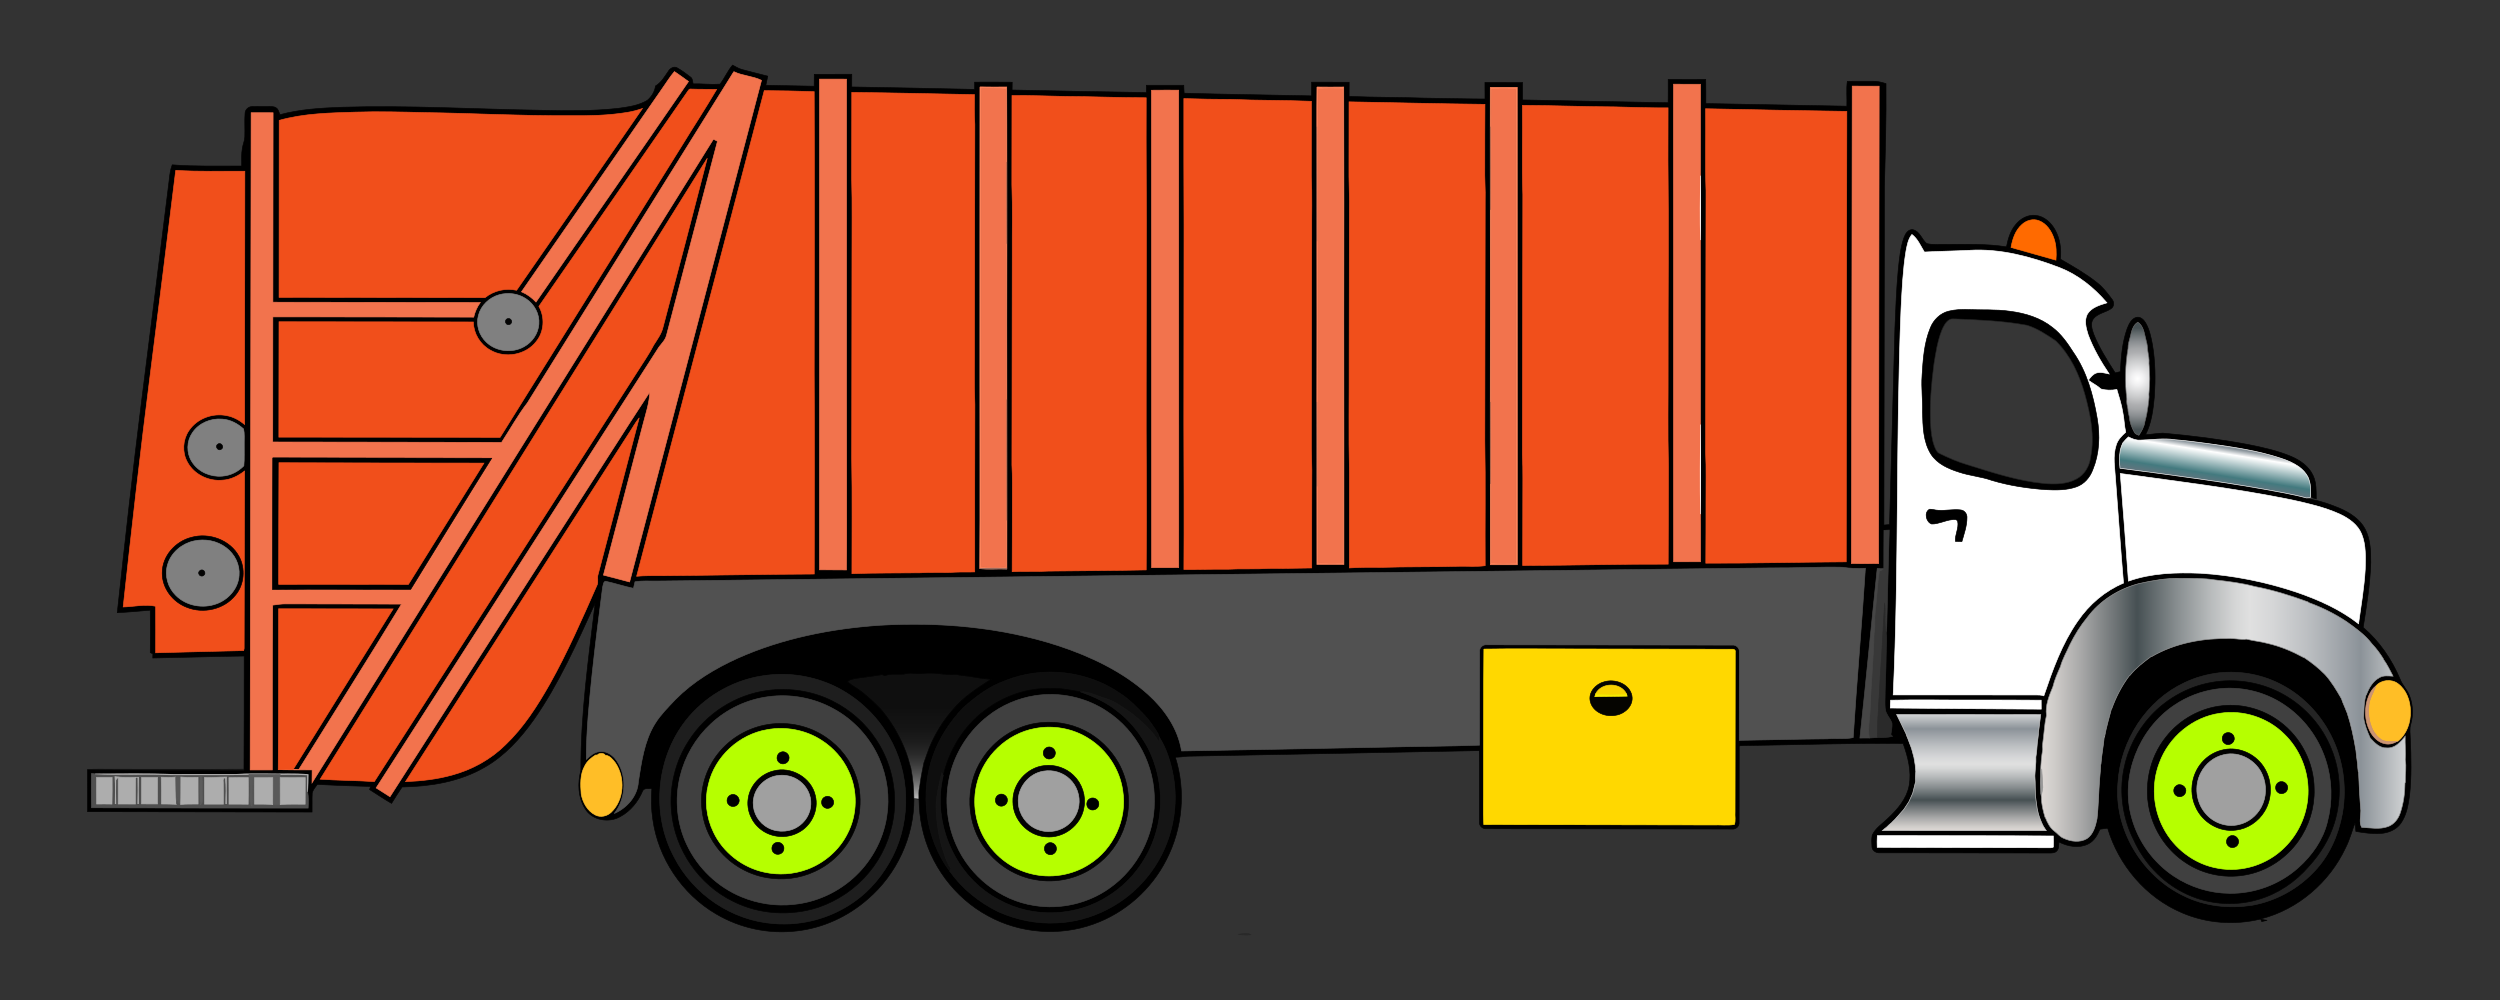
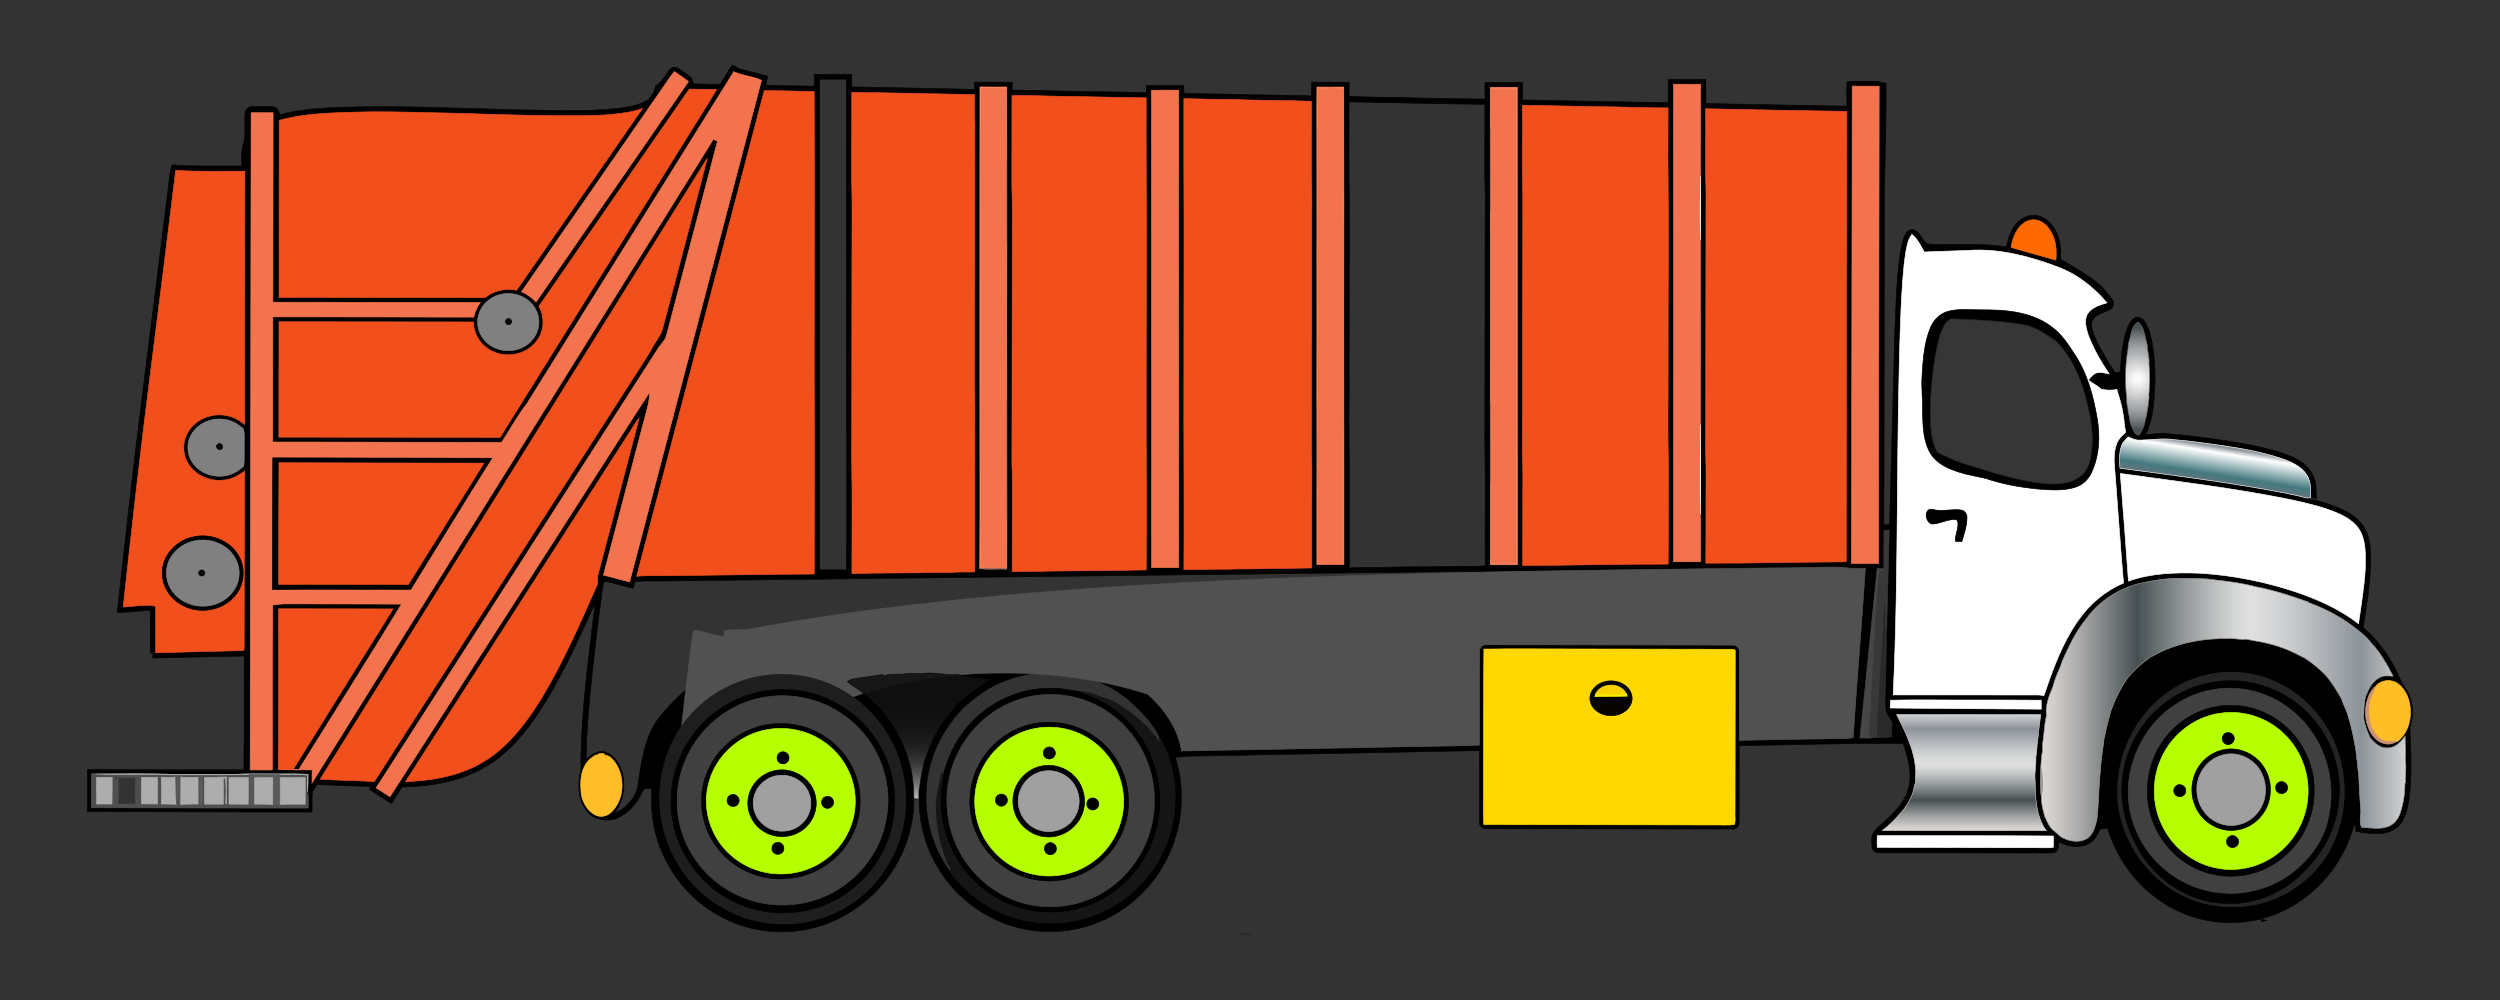
<svg xmlns="http://www.w3.org/2000/svg" version="1.1" id="Layer_1" x="0px" y="0px" viewBox="-34.541 65.61 1989.082 795.768" enable-background="new -34.541 65.61 1989.082 795.768" xml:space="preserve">
  <rect x="-34.541" y="65.61" width="1989.082" height="795.768" fill="#333333" stroke="none" />
  <g>
    <path stroke="#000000" stroke-width="0.5" d="M538.353,132.543c3.69-4.8,6.03-10.54,9.97-15.14c2.49,1.22,4.8,2.86,7.54,3.52   c6.82,1.73,13.6,3.64,20.45,5.27c-0.45,2.42-1,4.83-1.52,7.23c12.81,0.43,25.63,0.41,38.44,0.79c0.02-3.16,0.04-6.33,0.09-9.49   c9.94-0.05,19.89-0.03,29.84-0.03c-0.03,3.36-0.03,6.73-0.01,10.09c32.58,0.63,65.16,1.17,97.74,1.94c-0.01-1.92,0-3.83,0-5.75   c9.96,0,19.93-0.1,29.9,0.05c-0.05,2.06-0.07,4.12-0.09,6.19c35.61,0.7,71.23,1.52,106.84,2.01c-0.01-1.94,0-3.87,0.01-5.8   c9.92-0.07,19.84-0.07,29.77,0c0.07,2.11,0.08,4.22,0.27,6.32c33.76,1.03,67.57,1.33,101.34,2.13c0.01-3.62,0.01-7.25,0.05-10.87   c9.96,0.04,19.93,0.01,29.9,0.02c0.01,3.76,0.01,7.51-0.04,11.27c19.85,0.88,39.74,0.63,59.6,1.36   c16.18,0.19,32.35,0.69,48.54,0.73c-0.08-4.39-0.06-8.78-0.05-13.17c9.97-0.02,19.94-0.01,29.92-0.01   c0.02,4.64,0.03,9.28-0.01,13.91c38.62,0.73,77.23,1.55,115.85,2.23c0.09-6.17,0.03-12.34,0.03-18.51   c9.95-0.01,19.91,0.04,29.87-0.04c0.18,6.4,0.03,12.8,0.1,19.19c37.4,0.63,74.79,1.49,112.19,2.11c0.24-6.57-0.51-13.25,0.35-19.74   c6.72-0.27,13.46,0.02,20.2-0.11c3.62-0.16,7.14,0.86,10.59,1.87c0.28,27.57-0.53,55.14-1.25,82.71   c-0.24,89.51-0.17,179.02-0.43,268.53c1.48-0.13,3-0.25,4.51-0.38c1.35-52.17,2.91-104.33,4.27-156.51   c0.66-15.35,1.17-30.71,2.63-46.01c0.92-8.72,1.66-17.61,4.62-25.93c1.08-2.99,3.32-6.64,7.01-6.2c5.61,1.27,7,7.71,10.97,11.02   c4.82,1.27,9.96,0.53,14.93,0.71c16.2-0.11,32.51-0.55,48.57,1.94c1.28-6.25,3.08-12.64,7.28-17.61c3.8-4.82,9.89-8.23,16.17-7.4   c6.69,0.79,12.11,5.77,15.24,11.5c3.93,7.04,5.11,15.34,4.25,23.3c10.09,5.85,20.31,11.61,29.43,18.95   c4.68,3.67,8.26,8.5,11.8,13.23c1.7,2.18,1.49,5.73-0.99,7.26c-4.43,3.03-10.45,3.61-13.98,7.95c-2.7,3.57-1.15,8.39,0.2,12.21   c4.32,10.99,10.83,20.93,17.11,30.88c1.37-0.33,2.73-0.66,4.15-0.98c0.52-11.51,1.47-23.21,5.36-34.14   c1.46-3.63,3.33-8.03,7.51-9.09c3.16-0.6,5.8,1.96,7.24,4.5c2.99,5.18,4.22,11.13,5.33,16.95c2.34,13.54,2.54,27.37,1.65,41.06   c-0.98,10.51-2.2,21.34-7.05,30.87c4.61-0.16,9.17-1.1,13.79-1.22c22.63,2,45.21,4.83,67.56,9.01c11.65,2.33,23.38,4.86,34.38,9.49   c7.23,3.09,14.3,7.94,17.59,15.36c2.7,5.75,2.42,12.26,2.47,18.46c-1.27-0.71-3.54-0.36-4-2.02c-0.18-3.1-0.03-6.23-0.81-9.27   l-0.25-1.37c-0.33-1.63-0.94-3.2-1.53-4.74c-1.68-3.17-4.11-5.88-7-7.99c-4.42-3.2-9.5-5.29-14.66-6.95   c-18.52-6.09-37.92-8.91-57.17-11.56c-8.97-1.12-17.91-2.53-26.93-3.13c-9.18-1.55-18.38,0.14-27.58,0.28   c-3.41,0.28-6.59-1.04-9.54-2.57c-1.57,1.53-3.11,3.08-4.45,4.81c-0.84,1.85-1.54,3.76-2,5.74c-0.78,4.76-0.74,9.61-0.23,14.4   c43.55,5.75,87.17,11.29,130.34,19.55c5.98,1.24,12,2.36,17.89,4.05l0.31,0.09c1.45,0.45,2.98,0.82,4.48,1.26   c7.51,1.31,14.73,4.01,21.77,6.9c8.04,3.51,16.04,8.55,20.25,16.53c4.31,8.25,4.53,17.86,4.49,26.96   c-0.55,17.24-3.34,34.3-6.06,51.3c12.93,11.05,22.71,25.4,29.33,41.01c1.79,4.96,5.9,8.63,7.66,13.62   c2.66,7.01,2.99,14.88,0.97,22.1c-1.27,3.86-0.56,7.94-0.44,11.91c0.7,15.05,1.02,30.19-0.61,45.2   c-1.06,7.64-2.42,15.64-6.99,22.06c-3.68,5.16-10.03,7.67-16.18,8.05c-6.56,0.4-13.11-0.54-19.54-1.64   c-0.22-2.29-0.44-4.58-0.66-6.84c-2.47,6.55-4.25,13.36-7.43,19.63c-12.79,27.52-37.87,49.28-67.42,56.77   c1.5,0.79,3.2,0.96,4.9,1.15c-1.44,0.31-2.9,0.64-4.27,1.02c-0.23-0.51-0.67-1.53-0.89-2.04c-20.78,5.1-43.18,3.48-62.82-5.08   c-28.42-12.09-50.18-37.74-58.91-67.22c-2.06,0.3-4.12,0.58-6.15,0.87c-1.93,4.62-4.57,9.33-9.22,11.67   c-7.39,3.76-16.27,2.09-23.38-1.53c-0.29,2.45,0.2,5.46-1.87,7.27c-1.37,1.5-3.5,1.48-5.34,1.51   c-45.02-0.09-90.04-0.13-135.06-0.18c-2.92,0.39-6.19-1.51-6.49-4.58c-0.21-3.15-0.43-6.37,0.21-9.47   c2.63-5.74,8.2-9.08,12.53-13.39c7.6-7.09,14.88-15.5,16.85-26.04c2.05-11.34-0.99-22.85-4.81-33.49   c-42.43-0.44-84.85,1.1-127.27,1.68c-1.1,0.19-3.66-0.46-3.14,1.58c-0.08,19.74-0.02,39.49-0.09,59.23   c0.42,3.18-2.51,6.04-5.66,5.6c-65.05-0.06-130.1-0.18-195.15-0.24c-3.07,0.39-6.12-2.21-5.76-5.38   c-0.13-18.93,0.18-37.87-0.09-56.8c-77.34,1.57-154.69,2.97-232.03,4.46c-3.3,0.24-6.57,0.83-9.88,0.77   c8.52,26.73,5.75,56.63-7.08,81.53c-11.92,23.64-33.09,42.46-58.07,51.28c-27.19,9.81-58.45,7.39-83.78-6.54   c-26.82-14.41-46.53-41.08-52.65-70.88c-1.53-7.05-2.14-14.26-2.33-21.46c-0.129-3.601-0.267-6.729,0.4-9.69   c0.82-6.55,1.98-13.06,3.41-19.51c1.36-4.08,2.88-8.1,4.35-12.14c4.58-11.01,10.85-21.36,18.8-30.27   c8.38-10.28,19.76-17.32,30.71-24.5c-7.55,0.12-14.81-2.21-22.29-2.74c-1.94-0.17-3.85-0.56-5.73-1.01   c-8.98,0.99-17.89-2.16-26.82-0.65c-4.23,0.62-8.47-0.83-12.68,0.01c-5.75,1.49-11.79-0.6-17.43,1.69   c-0.69-0.29-1.37-0.58-2.03-0.85c-6.43,1.02-12.88,1.93-19.34,2.78c-2.82,0.6-6.44,0.61-8.35,3.02c3.49,3.01,7.71,5.01,11.29,7.91   c5.27,4.19,10.3,8.7,14.95,13.58c7.83,9.03,14.07,19.39,18.74,30.39c2.38,5.4,4,11.09,5.54,16.77c1.58,7.98,2.35,16.09,2.44,24.22   c0.16,30.31-13.71,60.2-36.71,79.91c-15.71,13.84-35.57,23.04-56.43,25.39c-22.17,2.7-45.17-2.15-64.36-13.57   c-27.01-15.81-46.03-44.34-50.3-75.33c-1.25-8.12-1.32-16.38-0.74-24.56c-2.33,0.64-6.09-0.67-7.3,2.06   c-3.55,8.42-9.6,16-17.71,20.39c-9.05,5.33-22.63,3.07-28.13-6.31c-5.69-9.03-5.99-20.41-3.33-30.5   c-0.2-44.59,6.1-88.88,11.39-133.08c-14.58,31.78-28.72,64.09-48.87,92.84c-10.58,14.87-23.16,28.82-39.2,37.9   c-19.78,11.48-42.99,15.21-65.57,15.65c-2.89,4.27-5.66,8.63-8.36,13.03c-5.99-3.4-11.64-7.36-17.49-10.99   c0.19-0.62,0.58-1.86,0.77-2.48c-14.14-0.3-28.27-0.92-42.39-1.61c-1.47,2.18-3.45,4.23-4.03,6.86   c-0.27,5.02,0.02,10.07-0.12,15.11c-59.54,0.06-119.07-0.34-178.6-0.31c-0.1-11.14,0.09-22.27-0.06-33.41   c41.47,0.6,82.95,0.13,124.42,0.41l0.07-0.83c0.19-30,0.14-60,0.16-90c-24.25,0.33-48.48,1.19-72.73,1.59   c0.02-0.82,0.06-2.46,0.08-3.28c-0.51-0.28-1.55-0.84-2.07-1.12c0.06-11.22,0.19-22.45-0.02-33.68c-8.73,0.76-17.47,1.59-26.23,2   c6.05-56.21,12.31-112.39,19.35-168.48c7.32-58.38,14.73-116.75,21.89-175.16c0.47-4.28,0.89-8.63,2.48-12.67   c18.4,1.41,36.85,0.87,55.28,0.94c-0.07-4.77-0.29-9.58,0.53-14.3c0.49-2.98,1.83-5.78,1.94-8.82c0.25-6.36-0.29-12.74,0.21-19.08   c0.2-2.93,2.99-5.21,5.87-5.13c4.04-0.18,8.09,0,12.14-0.07c2.3,0.09,4.92-0.23,6.88,1.24c1.74,1.23,2.07,3.48,2.82,5.32   c16-4.34,32.68-5.28,49.17-5.93c53.04-1.64,106.07,1.61,159.1,2.42c20.29,0.52,40.66,0.68,60.86-1.53   c7.91-1.11,16.17-2.18,23.15-6.34c3.43-2.87,5.99-6.97,6.55-11.47c4.64-2.72,7.24-7.42,10.21-11.7c1.4-2.31,4.43-4.27,7.07-2.71   c3.72,2.18,7.27,4.68,10.64,7.36c1.7,1.24,1.64,3.48,2,5.35C524.043,132.143,531.213,133.083,538.353,132.543 M549.313,122.603   c-54.74,87.86-109.52,175.69-164.25,263.55c-7.65,9.92-13.68,20.96-20.53,31.43c-60.7-0.23-121.39-0.1-182.09-0.3   c-0.02-33.19,0.07-66.38,0.09-99.57c53.27-0.01,106.54,0.13,159.82,0.21c0.97-4.21,2.7-8.2,5.27-11.68   c-55.02,0.03-110.03-0.19-165.05-0.19c-0.01-50.25,0.14-100.49,0.16-150.74c-5.82-0.04-11.64-0.05-17.46-0.02   c-0.23,174.3-0.57,348.59-0.78,522.89c5.88-0.05,11.75-0.05,17.62,0.03c0.09-43.72-0.12-87.45,0.32-131.16   c3.62-0.46,7.24-1.07,10.91-0.99c30.53,0.1,61.06,0.09,91.59,0.17c-26.87,44.12-54.48,87.78-81.76,131.64   c-1.48-0.04-2.95-0.08-4.41-0.12c26.34-42.64,53-85.09,79.47-127.66c-30.37-0.01-60.73-0.07-91.1-0.13   c-0.1,42.67,0.08,85.35-0.31,128.02c8.99,0.26,18,0.12,26.99,0.2c-0.03,3.44-0.08,6.88-0.1,10.33   c106.57-170.66,212.83-341.52,319.4-512.19c1.05,0.57,2.11,1.15,3.18,1.71c-13.62,51.54-27.06,103.12-40.63,154.67   c-1.16,4.32-5,7.14-7.13,10.95c-74.56,116.32-149.23,232.56-223.81,348.86c3.66,2.34,7.3,4.72,11.01,7.01   c47.48-74.35,95.27-148.52,142.87-222.8c21.33-33.04,42.3-66.33,63.85-99.22c-0.28,8.6-3.12,16.78-5.24,25.05   c-10.52,40.21-21.06,80.42-31.64,120.62c6.95,1.77,13.89,3.58,20.82,5.45c35.01-133.02,69.9-266.08,104.95-399.1   C564.363,126.063,556.263,126.043,549.313,122.603 M492.623,135.663c-37.42,54.03-74.84,108.07-112.25,162.11   c4.43,1.79,8.27,4.7,11.55,8.15c40.31-58.58,81.07-116.84,121.32-175.46c-3.63-2.79-7.45-5.28-11.19-7.91   C498.523,126.633,495.773,131.293,492.623,135.663 M617.453,128.563c-0.02,130.14,0.09,260.27-0.03,390.41   c7.17,0.14,14.35-0.09,21.52,0.13c0.27-21.88,0.12-43.76,0.15-65.63c-0.21-108.3,0.06-216.59-0.08-324.89   C631.833,128.543,624.643,128.553,617.453,128.563 M1296.963,132.573c-0.13,18.32-0.08,36.63-0.07,54.94   c0.21,108.36-0.08,216.71,0.12,325.06c7.16-0.02,14.32-0.03,21.48-0.01c-0.1-12.64,0.17-25.27-0.08-37.9   c0.15-23.76,0.06-47.53,0.01-71.29c0.06-48.92,0.07-97.85-0.03-146.76c0.16-17.08,0.09-34.16,0.01-51.24   c0.17-24.24,0-48.49,0.03-72.74C1311.273,132.633,1304.113,132.713,1296.963,132.573 M745.143,134.763   c-0.17,76.23,0.05,152.46-0.06,228.69c-0.11,51.51,0.29,103.03-0.13,154.53c7.1,1.11,14.36,0.06,21.53,0.5l0.07-0.84   c-0.02-12.65,0.01-25.3,0.04-37.95c0.12-32.09,0.05-64.19-0.05-96.29c-0.07-41.27-0.06-82.54,0.03-123.82   c0.14-21.7,0.06-43.41-0.03-65.11c-0.06-19.89,0.03-39.77-0.1-59.66C759.343,134.853,752.243,134.923,745.143,134.763    M1013.273,134.823c-0.19,10.53-0.06,21.06-0.12,31.58c-0.14,30.38-0.05,60.76,0.05,91.14c0.06,42.63,0.07,85.26-0.03,127.89   c-0.13,22.39-0.09,44.79,0.04,67.18c0.02,20.71,0.04,41.42,0.03,62.13c7.16-0.03,14.31-0.04,21.47-0.01   c0.08-65.1-0.06-130.2-0.08-195.3c0.12-61.53,0.12-123.07-0.06-184.6C1027.473,134.943,1020.373,134.933,1013.273,134.823    M1439.143,134.143c-0.17,126.61-0.33,253.23-0.66,379.84c7.24,0.03,14.48,0.14,21.73-0.02c-0.23-14.49,0.01-28.99-0.03-43.49   c0.2-112.1,0.15-224.2,0.39-336.3C1453.423,134.203,1446.283,134.173,1439.143,134.143 M1151.163,135.093   c0.02,10.43-0.02,20.87-0.03,31.3c-0.14,22.06-0.07,44.13,0.04,66.19c0.05,50.95,0.11,101.89-0.02,152.84   c-0.14,21.73-0.08,43.48,0.04,65.22c0.02,21.43,0.06,42.87,0.04,64.3c7.15-0.03,14.3-0.05,21.46-0.01   c-0.06-126.61,0-253.23-0.07-379.84C1165.463,135.133,1158.313,135.113,1151.163,135.093 M512.493,138.443   c-39.36,57.03-78.95,113.9-118.29,170.93c4.97,8.65,4.29,20.17-2.06,27.94c-8.3,10.86-24.77,13.73-36.49,6.92   c-8.11-4.4-13.48-13.21-13.58-22.45c-51.54,0.01-103.09-0.17-154.63-0.18c0,30.6-0.1,61.2-0.11,91.8   c58.68,0.11,117.36,0.08,176.03,0.17c47.96-77.07,96.04-154.08,144.05-231.13c9.34-15.27,19.16-30.26,28.24-45.69   c-6.78-0.18-13.57,0-20.36-0.28C513.853,136.113,513.183,137.513,512.493,138.443 M573.533,137.703   c-11.51,43.58-22.83,87.21-34.34,130.79c-22.56,85.16-44.73,170.43-67.21,255.62c6.44-0.63,12.91-0.48,19.37-0.46   c40.66-0.31,81.29-1.14,121.95-1.33c0.07-53.59,0.26-107.18-0.05-160.76c0.02-74.34,0.35-148.69,0-223.03   C600.013,138.103,586.783,137.763,573.533,137.703 M881.583,137.393c0.18,126.62-0.01,253.24,0.13,379.86   c7.19-0.06,14.39-0.06,21.58-0.02c0.08-29.22,0.07-58.44,0.02-87.65c-0.12-97.42,0.05-194.83-0.04-292.24   C896.043,137.363,888.803,137.263,881.583,137.393 M643.163,139.133c-0.02,22.81-0.04,45.61-0.1,68.42   c0.63,20.64,0.14,41.31,0.25,61.96c-0.07,53.67-0.13,107.35-0.22,161.02c0.59,30.49,0.12,61,0.19,91.5   c18.05-0.71,36.12-0.41,54.18-0.69c9.29-0.65,18.61,0.19,27.9-0.51c5.2-0.25,10.42,0.06,15.62-0.21   c-0.16-44.37,0.1-88.75,0.11-133.13c-0.73-16.99-0.16-34.02-0.3-51.03c0.08-57.33,0.22-114.67,0.26-172.01   c-0.51-7.85-0.34-15.71-0.28-23.57C708.233,140.293,675.713,139.453,643.163,139.133 M770.623,141.603   c0.05,23.64-0.05,47.28-0.09,70.92c0.73,18.65,0.17,37.34,0.3,56c-0.07,55.67-0.18,111.33-0.26,166.99   c0.56,9.33,0.28,18.67,0.32,28.01c-0.05,18.98,0.01,37.96-0.13,56.95c9.5-0.61,19.04,0.17,28.55-0.48   c26.03-0.37,52.08-0.35,78.11-0.94c0.48-49.85-0.2-99.7-0.01-149.55c0.03-32,0.07-64,0.12-96c0.21-43.37-0.36-86.73-0.12-130.1   c-21.34,0.01-42.67-0.99-64.01-1.05C799.143,142.063,784.883,141.463,770.623,141.603 M907.363,144.043   c-0.08,33.48,0.04,66.96,0.14,100.44c-0.05,52.7-0.12,105.39-0.14,158.08c0.07,38.72,0.3,77.43,0.05,116.14   c11.64,0.11,23.28-0.37,34.94-0.2c10.99-0.65,22.01,0.09,33-0.65c11.26,0.16,22.5-0.26,33.76-0.36   c-0.1-22.99,0.06-45.98,0.06-68.97c0.29-11.69-0.55-23.36-0.32-35.04c0.07-53.66,0.16-107.31,0.25-160.96   c-0.12-15.68,0.41-31.36-0.31-47.02c0.04-19.76,0.08-39.53,0.08-59.29c-21.14-0.93-42.31-0.57-63.45-1.5   C932.733,144.633,920.043,144.513,907.363,144.043 M1038.803,146.643c0.04,16.62-0.05,33.24-0.06,49.87   c-0.21,13.02,0.65,26.02,0.32,39.05c-0.06,38.63-0.11,77.27-0.18,115.9c0.11,30.02-0.49,60.05,0.23,90.06   c-0.01,25.32-0.13,50.64-0.07,75.95c8.42-0.52,16.86-0.54,25.3-0.44c20.69-0.68,41.41-0.25,62.1-0.89   c6.88-0.17,13.82,0.52,20.68-0.47c-0.25-33.05,0.38-66.12-0.3-99.16c0.08-63.67,0.19-127.33,0.3-191c0.3-9-0.57-17.99-0.33-26.99   c0.06-16.63-0.03-33.27,0.13-49.9C1110.873,148.223,1074.843,147.283,1038.803,146.643 M1176.733,149.433   c0.31,23.69-0.48,47.39,0.35,71.07c-0.14,68.99-0.22,137.98-0.36,206.97c0.67,12.69,0.24,25.4,0.33,38.11   c-0.03,16.64-0.04,33.29-0.09,49.94c38.6-0.05,77.16-1.24,115.76-1.05c0.19-25.99,0.09-51.98,0.2-77.97   c-0.69-26.98-0.16-53.98-0.26-80.98c-0.09-53.99,0.56-107.99-0.11-161.97c0.03-14.04,0.02-28.08,0.07-42.12   c-14.09,0.08-28.16-0.39-42.24-0.78C1225.823,150.583,1201.293,149.493,1176.733,149.433 M464.503,155.043   c-14.88,2.44-30.01,2.79-45.07,2.62c-38.72,0.29-77.39-1.93-116.1-2.48c-18.31-0.47-36.64-0.96-54.96-0.36   c-20.35,0.63-41.04,0.99-60.77,6.54c0.04,46.94-0.15,93.87-0.11,140.81c54.63,0.01,109.26,0.14,163.89,0.21   c6.97-5.59,16.35-7.82,25.08-5.83c33.44-48.16,66.83-96.36,100.13-144.61C472.653,153.313,468.623,154.383,464.503,155.043    M1322.483,152.123c0.31,21.78-0.43,43.57,0.34,65.34c-0.12,69.33-0.2,138.67-0.32,208.01c0.64,12.68,0.19,25.39,0.29,38.08   c-0.06,16.72,0.05,33.43-0.14,50.14c37.25,0.1,74.49-0.87,111.74-1.08c0.02-119.46,0.28-238.92,0.46-358.38   C1397.393,153.723,1359.943,152.883,1322.483,152.123 M528.193,191.493c-102.63,164.71-205.28,329.41-307.99,494.08   c14.35,0.99,28.74,0.93,43.08,1.91c69.59-108.47,139.2-216.92,208.78-325.39c4.57-7.37,9.69-14.41,13.63-22.15   c2.92-4.59,6.27-9.06,7.42-14.5C504.973,280.843,516.733,236.193,528.193,191.493 M105.273,201.123   c-6.62,54.11-13.39,108.2-20.26,162.27c-7.89,61.63-14.83,123.38-21.55,185.14c8.61-0.21,17.3-2.45,25.84-0.58   c0.12,12.35,0.02,24.7,0,37.04c23.33-0.73,46.67-1.12,70-1.75c0.1-0.41,0.3-1.24,0.4-1.66c0.22-47.06,0.06-94.13,0.33-141.2   c-5.11,3.98-11.17,7-17.74,7.29c-10.96,1-22.5-4.56-27.74-14.4c-4.35-7.79-3.78-17.9,1.31-25.21c6.38-9.53,18.83-14.1,29.95-11.79   c5.32,0.95,10.13,3.64,14.29,7.03c-0.16-67.15,0.22-134.31,0.16-201.46C141.933,201.693,123.573,202.373,105.273,201.123    M1574.193,244.243c-5.25,4.62-7.54,11.55-8.7,18.24c11.9,3.42,23.83,6.75,35.75,10.11c0.43-5.75,0.37-11.67-1.55-17.17   c-1.99-5.99-5.9-11.92-12.02-14.23C1583.043,239.393,1577.723,240.953,1574.193,244.243 M1486.623,252.123   c-3.03,3.81-3.82,8.73-4.72,13.37c-2.48,15.21-3.11,30.64-3.92,46.01c-4.2,102.28-1.5,204.73-6.23,307   c37.87-0.08,75.74,0.07,113.61,0.02c2.08-0.06,4.21,0.05,6.24,0.7c6.98-20.62,14.43-41.5,26.99-59.48   c9.04-13.17,21.6-24.05,36.41-30.21c-2.36-27.28-4.18-54.61-6.3-81.91c-0.48-9.31-2.54-18.93,0.5-28.02   c1.26-4.15,4.41-7.29,7.56-10.1c-1.21-5.24-1.22-10.66-2.35-15.91c-0.95-6.18-2.97-12.11-4.72-18.1   c-4.19,0.79-8.52,0.76-12.63-0.38c-3-2.8-6.78-4.54-10.02-7c1.68-2.32,3.55-4.78,6.38-5.74c3.36-1.05,6.86,0.11,10.19,0.79   c-6.61-9.82-12.64-20.15-16.76-31.27c-1.63-5.21-3.32-11.24-0.62-16.37c3.32-5.42,9.88-7.21,15.58-8.99   c-10.25-11.94-22.81-22.17-37.56-27.94c-22.88-8.73-47.23-15.35-71.92-13.83c-11.92,0.63-23.85,0.72-35.76,1.39   C1493.563,261.283,1491.323,255.663,1486.623,252.123 M362.783,300.073c-7.89,2.18-14.7,8.51-16.68,16.56   c-2.06,7.46,0.6,15.77,6.16,21.04c7.77,7.69,20.65,9.13,30.1,3.78c6.53-3.58,11.29-10.41,11.84-17.9   c0.72-8.06-3.67-16.09-10.44-20.36C377.653,299.163,369.803,298.153,362.783,300.073 M1660.503,333.043   c-0.85,3.21-2.02,6.45-1.91,9.82c-2.32,13.21-2.65,26.88-0.99,40.2c-0.35,2.69,0.35,5.36,0.9,7.99c-0.02,2.02,0.56,3.99,1.04,5.95   c0.32,4.36,1.93,8.63,4.06,12.43c0.64,1.48,2.24,1.91,3.62,2.5c2.08-3.36,4.35-6.88,4.8-10.9c1.14-3.92,1.95-7.92,2.48-11.97   c0.33-3.3,1.1-6.61,0.74-9.94c0.86-8.05,0.89-16.22,0.06-24.27c0.32-3.38-0.42-6.76-0.98-10.08c0.03-4.02-1.24-7.91-2.18-11.78   c-0.86-3.95-2.14-8.73-5.74-11.02C1662.663,324.073,1661.323,329.063,1660.503,333.043 M118.573,409.893   c-4.69,6.69-4.88,16.14-0.46,23.01c4.99,8.14,14.98,12.45,24.36,11.51c6.45-0.5,12.5-3.59,16.99-8.19   c0.57-5.87,0.17-11.77,0.29-17.66c-0.1-3.84,0.42-7.76-0.53-11.53v-0.16c-4.69-4.23-10.52-7.39-16.92-7.79   C133.253,398.233,123.673,402.233,118.573,409.893 M466.013,410.093c-59.28,92.49-118.75,184.87-177.92,277.43   c12.49-0.52,25.02-1.87,37.08-5.26c15.96-4.33,30.95-12.58,42.67-24.3c14.4-13.78,25.17-30.79,34.97-48   c14.17-25.32,25.83-51.93,37.52-78.45c1.59-2.82-0.07-6.09,1.04-9.03c11-41.44,21.67-82.96,32.67-124.41   C470.933,401.773,468.723,406.113,466.013,410.093 M1652.413,442.333c2.35,28.53,4.46,57.09,6.51,85.65   c18.37-6.58,38.16-7.03,57.45-6.28c25.88,1.63,51.51,6.78,76.1,15.01c17.55,6.01,34.82,13.68,49.52,25.18   c2-14.43,4.49-28.82,5.33-43.38c0.2-9.31,0.74-19.06-2.82-27.87c-3.05-7.57-10.09-12.51-17.21-15.88   c-12.36-5.61-25.67-8.64-38.87-11.52C1743.453,454.063,1697.833,448.643,1652.413,442.333 M1464.403,487.563   c-0.14,10.04-0.01,20.08-0.11,30.12c-1.78,0.12-3.53,0.24-5.27,0.36c-4.72,44.91-8.91,89.88-13.78,134.78   c2.5-0.01,5.02-0.02,7.55-0.04c2.08-0.16,4.19-0.28,6.31-0.37c4.06,0.17,8.16,0,12.15-0.9c-0.34-0.35-1.03-1.04-1.37-1.39   c0.37-3.05,1.23-6.11,0.91-9.19c-1-2.78-2.96-5.05-4.24-7.67c-1.48-2.68-1.26-5.84-1.34-8.78c0-12.65,0.91-25.27,0.95-37.91   c-0.08-5.89,0.97-11.83-0.01-17.68c0.17-1.48,0.33-2.96,0.45-4.43c0.52-25.71,1.39-51.4,2-77.11   C1467.183,487.423,1465.783,487.493,1464.403,487.563 M1374.353,517.463c-295.65,3.56-591.29,6.96-886.94,10.46   c-5.58,0.04-11.2-0.38-16.72,0.56c-0.41,1.73-0.81,3.47-1.22,5.22c-7.54-1.55-14.84-4.05-22.36-5.65c-1.76,0.7-1.69,3.26-2.22,4.88   c-2.96,22.81-5.84,45.64-8.29,68.52c-2.34,22.71-4.65,45.49-4.67,68.35c2.95-2.73,6.16-5.68,10.34-6.17   c4.8-0.79,9.45,1.89,12.51,5.43c9.92,12.37,9.14,31.54-0.63,43.81c10.06-4.31,18.66-13.98,19.22-25.25   c2.5-15.78,4.65-32.28,13.18-46.14c4.44-7.26,10.59-13.22,16.36-19.4c14.02-14.18,31.4-24.57,49.45-32.79   c35.58-15.87,74.36-23.56,113.09-26.21c47.72-2.74,96.27,1.37,141.9,16.2c25.82,8.55,51.1,20.48,71.52,38.77   c13.09,11.85,23.87,27.29,26.67,45.05c53.27-0.9,106.54-1.98,159.81-3.01c25.73-0.66,51.47-0.68,77.19-1.59   c0.06-24.69,0.07-49.38,0.12-74.06c-0.46-3.25,2.4-6.26,5.69-5.84c65.04,0.01,130.08,0.19,195.11,0.25   c3.22-0.44,6.29,2.34,5.87,5.64c0.02,23.39-0.06,46.78-0.06,70.16c23.37-0.31,46.74-1.01,70.12-1.22   c6.82-0.71,13.78,0.51,20.52-0.98c2.84-44.93,6.89-89.78,9.71-134.7c-6.11,0.27-12.23,0.25-18.26-0.83   C1412.363,516.493,1393.363,517.663,1374.353,517.463 M1667.393,529.913c-16.18,4.21-31.22,13.56-41.26,27.04   c-5.45,6.55-9.96,13.85-13.75,21.47c-2.59,5.83-5.92,11.45-7.6,17.62c-2.3,5.19-4.69,10.45-5.99,15.96   c-3,7.25-6.2,14.78-5.12,22.81c-1.49,6.17-1.71,12.54-2.56,18.81c-0.25,2.7-0.95,5.44-0.42,8.16c-2.02,11.79-1.88,23.87-1.38,35.79   l0.27,1.65c0.02,0.09,0.05,0.26,0.07,0.34c-0.1,5.6,1.34,11.06,2.89,16.39l0.19,0.01c1.65,4.04,3.61,8.26,7.23,10.92   c2.51,1.87,4.43,4.56,7.45,5.73c5.69,2.63,12.85,3.57,18.46,0.25c5.19-3.54,6.87-10.12,8.06-15.92c1.13-10.41,1.26-20.9,2.05-31.33   c0.29-4.13,0.88-8.26,0.81-12.4l0.22,0.64c0.49-7.6,2.1-15.1,2.72-22.67l0.21,0.53c1.39-7.66,3.62-15.12,5.59-22.62l0.07,0.49   c3.43-9.51,8.11-18.54,14.22-26.6l0.37-0.11c4.69-5.86,10.7-10.4,16.69-14.85l0.43,0.03c19.01-11.04,41.39-14.86,63.14-14.39   c4.12,0.03,8.24,1.05,12.36,0.48c5.44,1.4,11.08,1.87,16.52,3.33c10.23,2.33,20,6.37,29.18,11.41l0.38,0.05   c5.94,3.97,11.54,8.39,16.54,13.5c5.19,5.77,9.12,12.45,12.98,19.14c1.1,3.66,2.98,7.04,4.19,10.67l0.12-0.02   c3.33,9.89,5.44,20.13,7.17,30.41c0.24,3.64,0.88,7.26,1.33,10.89c0.01,2.09,0.28,4.17,0.56,6.26l0.19-0.59   c0.44,10.47,0.93,20.96,1.85,31.41c0.11,4.36-1.54,9.12,0.61,13.23c6.93,0.38,14.16,1.9,20.9-0.54c4.84-1.68,8.25-6.06,9.83-10.81   c2.62-7.69,3.75-15.88,3.78-23.99l0.28-0.38c-0.14-6.02,1.01-12.18-0.04-18.1c0.62-6.22-0.34-12.43-0.07-18.65   c-3.64,4.59-8.24,9.81-14.71,9.29c-5.59,0.26-9.64-4.06-13.12-7.81c-2.35-5.13-4.42-10.38-5.29-15.98   c0.42-6.32,0.01-12.76,2.16-18.85l0.18,0.08c2.02-5.3,5.09-10.57,10.26-13.33c3.27-1.97,7.25-1.32,10.89-1.14   c-2.41-4.6-4.66-9.31-7.73-13.51l-0.07-0.43c-2.62-4.18-5.56-8.15-8.96-11.7c-5.35-7.06-12.76-12.35-19.9-17.5   c-9.55-6.46-19.99-11.62-30.81-15.56l-0.1-0.34c-13.8-5.11-27.93-9.56-42.39-12.32c-10.36-2.78-21.06-4.09-31.71-5.24   c-9.06-1.47-18.25-1.21-27.38-1.2C1689.283,525.493,1678.223,527.473,1667.393,529.913 M1146.093,582.053   c-0.36,36.15-0.17,72.31-0.31,108.46c0.14,10.37-0.37,20.76,0.22,31.12c60.78,0.18,121.56,0.2,182.35,0.34   c5.67-0.26,11.48,0.57,17.06-0.38c1.1-3.15,0.22-6.74,0.49-10.04c0.05-42.39,0.17-84.77,0.18-127.16c0.42-1.7-1.22-2.45-2.65-2.21   c-40.01-0.11-80.03-0.14-120.04-0.22C1197.633,582.053,1171.853,581.603,1146.093,582.053 M765.843,606.953   c-12.92,4.53-24.07,12.86-34.17,21.9c-10.35,10.92-18.86,23.74-23.85,38c-10.81,30.36-5.99,66.15,13.36,92.05   c9.8,13.83,23.4,24.68,38.57,32.11c14.56,6.5,30.6,9.79,46.55,8.91c27.73-1.16,54.53-14.95,71.9-36.54   c18.03-21.95,25.78-51.87,20.9-79.83c-1.98-10.97-5.23-21.95-11.28-31.4c-0.26-2.05-1.53-3.77-2.58-5.47   c-2.81-4.16-5.64-8.34-9.12-11.99c-6.07-6.24-12.06-12.69-19.47-17.37C830.543,599.193,795.373,595.353,765.843,606.953    M1730.783,600.953c-9.37,1.16-18.61,3.69-27.13,7.78c-30.6,14.19-51.1,46.33-53.08,79.74c-3.3,36.89,18.98,73.84,52.1,89.76   c16.8,8.44,36.25,10.47,54.69,7.63c18.31-3.29,35.46-12.49,48.4-25.85c12.68-12.72,20.25-29.8,23.41-47.32   c3.72-21.14,0.47-43.49-9.41-62.57c-8.32-16.2-21.35-30.05-37.36-38.82C1766.833,602.563,1748.513,599.013,1730.783,600.953    M574.643,602.993c-23.45,2.94-45.61,14.86-60.99,32.8c-26.11,30.42-30.74,76.92-11.63,112.09c15.17,29.54,46.17,50.34,79.37,52.59   c22.37,1.85,45.28-4.38,63.59-17.37c13.19-9.12,23.48-22.03,30.76-36.23c14.89-29.72,13.71-66.78-3.2-95.42   c-10.01-17.2-25.25-31.27-43.17-39.92C612.433,603.573,593.213,600.443,574.643,602.993 M1855.753,611.493   c-2.9,2.04-4.6,5.25-5.92,8.44c-3.4,8.71-3.07,18.85,1.12,27.23c2.48,4.86,6.77,9.3,12.35,10.25c3.32,0.68,6.76-0.25,9.58-2.07   l0.42-0.02c7.08-5.64,10.25-14.96,9.98-23.8c-0.06-8.21-3.14-16.98-9.95-21.97C1868.133,605.603,1859.893,606.493,1855.753,611.493    M1469.683,622.713c-0.29,2.05-0.22,4.14-0.24,6.21c40.04,0.45,80.07,0.64,120.1,0.91c0.01-2.38,0.02-4.75-0.05-7.12   c-18.03-0.22-36.06-0.07-54.08-0.14C1513.503,622.713,1491.573,622.203,1469.683,622.713 M1474.413,634.073   c0.97,1.97,1.99,3.95,2.98,5.94c1.53,3.02,2.92,6.11,4.44,9.14c0.33,1.31,0.92,2.54,1.45,3.82c1.07,2.67,2.08,5.37,3.05,8.09   c0.64,2.35,1.26,4.72,1.89,7.1c0.35,2.04,0.73,4.1,1.03,6.16c0.08,1.66,0.15,3.34,0.48,5c-0.12,2.58-0.57,5.21-0.07,7.79   c-0.81,3.22-1.53,6.46-2.4,9.66c-1,2.28-2.03,4.54-3.06,6.8c-1.33,2.06-2.7,4.11-4.09,6.14c-2.3,2.66-4.66,5.25-7.01,7.86   c-0.75,0.68-1.47,1.38-2.17,2.09l-0.08,0.18c-1.53,1.24-3.05,2.49-4.4,3.92c-1.16,0.83-2.27,1.76-3.32,2.72   c43.48,0.07,86.96,0,130.45,0.06c-0.78-1.16-1.55-2.32-2.29-3.45c-1.69-3.25-3.05-6.64-4.07-10.14c-0.29-1.35-0.68-2.73-0.91-4.04   c-0.38-2.37-0.74-4.74-1-7.11c-0.92-6.24-0.26-12.56-0.86-18.8c0.22-5.01,1.08-10.03,0.81-15.05c0.67-3.85,0.88-7.75,1.19-11.64   c0.32-2.73,0.89-5.46,0.83-8.2c0.79-4.62,1.1-9.31,1.87-13.93C1550.903,634.213,1512.653,634.023,1474.413,634.073    M440.773,666.423l-1.34-0.14c-3.48,2.16-6.79,4.87-8.66,8.61c-3.9,6.83-3.49,14.99-2.89,22.56c1.26,6.66,4.92,13.36,11.13,16.54   c4.17,2.22,9.49,1.05,12.8-2.19c10.32-9.9,11.19-27.46,3.35-39.1c-2.06-2.67-4.55-6-8.17-6.2   C446.383,664.603,441.473,664.633,440.773,666.423 M38.193,681.003c0,9.1-0.23,18.19,0.09,27.29   c57.44,0.14,114.89,0.37,172.34,0.26c0.19-4.32,0.37-8.67-0.39-12.94c0.24-4.59,0.46-9.19,0.42-13.78   c-10.72-1.04-21.5-0.26-32.25-0.56c-8.33,0.1-16.68-0.28-25,0.43c-16.69,0.14-33.37-0.07-50.06,0.06   c-20.69-0.94-41.43-0.42-62.13-0.4C40.463,681.273,38.953,681.093,38.193,681.003 M1459.113,730.483c-0.2,3.1-0.19,6.2-0.08,9.31   c45.44,0.24,90.88,0.14,136.31,0.31c1.22-0.16,2.75,0.3,3.84-0.56c0.16-2.93,0.06-5.86-0.04-8.78   C1552.473,730.433,1505.793,730.573,1459.113,730.483z" />
    <path fill="#F2734D" stroke="#F2734D" stroke-width="0.5" d="M549.313,122.603c6.95,3.44,15.05,3.46,22.03,6.92   c-35.05,133.02-69.94,266.08-104.95,399.1c-6.93-1.87-13.87-3.68-20.82-5.45c10.58-40.2,21.12-80.41,31.64-120.62   c2.12-8.27,4.96-16.45,5.24-25.05c-21.55,32.89-42.52,66.18-63.85,99.22c-47.6,74.28-95.39,148.45-142.87,222.8   c-3.71-2.29-7.35-4.67-11.01-7.01c74.58-116.3,149.25-232.54,223.81-348.86c2.13-3.81,5.97-6.63,7.13-10.95   c13.57-51.55,27.01-103.13,40.63-154.67c-1.07-0.56-2.13-1.14-3.18-1.71c-106.57,170.67-212.83,341.53-319.4,512.19   c0.02-3.45,0.07-6.89,0.1-10.33c-8.99-0.08-18,0.06-26.99-0.2c3.97-0.34,7.96-0.39,11.94-0.23c1.46,0.04,2.93,0.08,4.41,0.12   c27.28-43.86,54.89-87.52,81.76-131.64c-30.53-0.08-61.06-0.07-91.59-0.17c-3.67-0.08-7.29,0.53-10.91,0.99   c-0.44,43.71-0.23,87.44-0.32,131.16c-5.87-0.08-11.74-0.08-17.62-0.03c0.21-174.3,0.55-348.59,0.78-522.89   c5.82-0.03,11.64-0.02,17.46,0.02c-0.02,50.25-0.17,100.49-0.16,150.74c55.02,0,110.03,0.22,165.05,0.19   c-2.57,3.48-4.3,7.47-5.27,11.68c-53.28-0.08-106.55-0.22-159.82-0.21c-0.02,33.19-0.11,66.38-0.09,99.57   c60.7,0.2,121.39,0.07,182.09,0.3c6.85-10.47,12.88-21.51,20.53-31.43C439.793,298.293,494.573,210.463,549.313,122.603    M182.483,429.893c-0.18,34.91-0.12,69.83-0.22,104.75c36.64-0.52,73.29,0.04,109.94-0.14c21.47-34.78,42.72-69.7,64.46-104.31   C298.603,430.093,240.543,430.043,182.483,429.893z" />
    <path fill="#F2734D" stroke="#F2734D" stroke-width="0.5" d="M492.623,135.663c3.15-4.37,5.9-9.03,9.43-13.11   c3.74,2.63,7.56,5.12,11.19,7.91c-40.25,58.62-81.01,116.88-121.32,175.46c-3.28-3.45-7.12-6.36-11.55-8.15   C417.783,243.733,455.203,189.693,492.623,135.663z" />
-     <path fill="#F2734D" stroke="#F2734D" stroke-width="0.5" d="M617.453,128.563c7.19-0.01,14.38-0.02,21.56,0.02   c0.14,108.3-0.13,216.59,0.08,324.89c-0.03,21.87,0.12,43.75-0.15,65.63c-7.17-0.22-14.35,0.01-21.52-0.13   C617.543,388.833,617.433,258.703,617.453,128.563z" />
    <path fill="#F2734D" stroke="#F2734D" stroke-width="0.5" d="M1296.963,132.573c7.15,0.14,14.31,0.06,21.47,0.06   c-0.03,24.25,0.14,48.5-0.03,72.74c-0.22,17.08-0.35,34.17-0.01,51.24c0.1,48.91,0.09,97.84,0.03,146.76   c-0.19,23.76-0.39,47.53-0.01,71.29c0.25,12.63-0.02,25.26,0.08,37.9c-7.16-0.02-14.32-0.01-21.48,0.01   c-0.2-108.35,0.09-216.7-0.12-325.06C1296.883,169.203,1296.833,150.893,1296.963,132.573z" />
    <path fill="#FC825A" stroke="#FC825A" stroke-width="0.5" d="M745.143,134.763c7.1,0.16,14.2,0.09,21.3,0.05   c0.13,19.89,0.04,39.77,0.1,59.66c-0.04,21.7-0.01,43.41,0.03,65.11c-0.09,41.28-0.1,82.55-0.03,123.82   c-0.01,32.1-0.02,64.19,0.05,96.29c-0.03,12.65-0.06,25.3-0.04,37.95c-7.2,0.25-14.42-0.35-21.6,0.34   c0.42-51.5,0.02-103.02,0.13-154.53C745.193,287.223,744.973,210.993,745.143,134.763 M746.573,135.993   c-0.47,16.82-0.03,33.64-0.22,50.46c0.06,53.34-0.21,106.68,0.09,160.02c-0.09,56.71-0.23,113.43-0.03,170.14   c6.31,0.2,12.64,0.37,18.95-0.07c0.24-29.36-0.3-58.72,0.01-88.08c0.02-56.28,0.25-112.56-0.02-168.83   c-0.19-41.04,0.2-82.09,0.05-123.14C759.133,136.083,752.833,136.503,746.573,135.993z" />
    <path fill="#FC825A" stroke="#FC825A" stroke-width="0.5" d="M1013.273,134.823c7.1,0.11,14.2,0.12,21.3,0.01   c0.18,61.53,0.18,123.07,0.06,184.6c0.02,65.1,0.16,130.2,0.08,195.3c-7.16-0.03-14.31-0.02-21.47,0.01   c0.01-20.71-0.01-41.42-0.03-62.13c0.01-22.39,0-44.79-0.04-67.18c0.1-42.63,0.09-85.26,0.03-127.89c0.01-30.38,0-60.76-0.05-91.14   C1013.213,155.883,1013.083,145.353,1013.273,134.823 M1014.403,136.463c-0.42,18,0.32,35.99,0.04,53.99   c-0.1,70.69-0.28,141.38,0.02,212.06c0.02,36.96-0.23,73.91-0.06,110.87c6.31,0.32,12.63,0.21,18.95,0.17   c0.14-92.02,0.15-184.04,0.04-276.05c-0.08-33.7,0.25-67.4-0.06-101.09C1027.023,136.233,1020.713,136.303,1014.403,136.463z" />
    <path fill="#F2734D" stroke="#F2734D" stroke-width="0.5" d="M1439.143,134.143c7.14,0.03,14.28,0.06,21.43,0.03   c-0.24,112.1-0.19,224.2-0.39,336.3c0.04,14.5-0.2,29,0.03,43.49c-7.25,0.16-14.49,0.05-21.73,0.02   C1438.813,387.373,1438.973,260.753,1439.143,134.143z" />
    <path fill="#F2734D" stroke="#F2734D" stroke-width="0.5" d="M746.573,135.993c6.26,0.51,12.56,0.09,18.83,0.5   c0.15,41.05-0.24,82.1-0.05,123.14c0.27,56.27,0.04,112.55,0.02,168.83c-0.31,29.36,0.23,58.72-0.01,88.08   c-6.31,0.44-12.64,0.27-18.95,0.07c-0.2-56.71-0.06-113.43,0.03-170.14c-0.3-53.34-0.03-106.68-0.09-160.02   C746.543,169.633,746.103,152.813,746.573,135.993z" />
    <path fill="#FF845A" stroke="#FF845A" stroke-width="0.5" d="M1151.163,135.093c7.15,0.02,14.3,0.04,21.46,0   c0.07,126.61,0.01,253.23,0.07,379.84c-7.16-0.04-14.31-0.02-21.46,0.01c0.02-21.43-0.02-42.87-0.04-64.3   c0.02-21.74,0-43.48-0.04-65.22c0.13-50.95,0.07-101.89,0.02-152.84c0.02-22.06,0-44.13-0.04-66.19   C1151.143,155.963,1151.183,145.523,1151.163,135.093 M1152.423,136.453c-0.53,19.66,0.24,39.33-0.05,58.99   c-0.1,57.71-0.11,115.42-0.11,173.13c0.4,48.3-0.19,96.61,0.1,144.91c6.35,0.31,12.71,0.26,19.06,0.09   c0.13-125.7,0.06-251.41,0-377.11C1165.083,136.373,1158.753,136.293,1152.423,136.453z" />
    <path fill="#F14F1B" stroke="#F14F1B" stroke-width="0.5" d="M512.493,138.443c0.69-0.93,1.36-2.33,2.8-1.97   c6.79,0.28,13.58,0.1,20.36,0.28c-9.08,15.43-18.9,30.42-28.24,45.69c-48.01,77.05-96.09,154.06-144.05,231.13   c-58.67-0.09-117.35-0.06-176.03-0.17c0.01-30.6,0.11-61.2,0.11-91.8c51.54,0.01,103.09,0.19,154.63,0.18   c0.1,9.24,5.47,18.05,13.58,22.45c11.72,6.81,28.19,3.94,36.49-6.92c6.35-7.77,7.03-19.29,2.06-27.94   C433.543,252.343,473.133,195.473,512.493,138.443z" />
    <path fill="#F2734D" stroke="#F2734D" stroke-width="0.5" d="M1014.403,136.463c6.31-0.16,12.62-0.23,18.93-0.05   c0.31,33.69-0.02,67.39,0.06,101.09c0.11,92.01,0.1,184.03-0.04,276.05c-6.32,0.04-12.64,0.15-18.95-0.17   c-0.17-36.96,0.08-73.91,0.06-110.87c-0.3-70.68-0.12-141.37-0.02-212.06C1014.723,172.453,1013.983,154.463,1014.403,136.463z" />
    <path fill="#F2734D" stroke="#F2734D" stroke-width="0.5" d="M1152.423,136.453c6.33-0.16,12.66-0.08,19,0.01   c0.06,125.7,0.13,251.41,0,377.11c-6.35,0.17-12.71,0.22-19.06-0.09c-0.29-48.3,0.3-96.61-0.1-144.91   c0-57.71,0.01-115.42,0.11-173.13C1152.663,175.783,1151.893,156.113,1152.423,136.453z" />
    <path fill="#F14F1B" stroke="#F14F1B" stroke-width="0.5" d="M573.533,137.703c13.25,0.06,26.48,0.4,39.72,0.83   c0.35,74.34,0.02,148.69,0,223.03c0.31,53.58,0.12,107.17,0.05,160.76c-40.66,0.19-81.29,1.02-121.95,1.33   c-6.46-0.02-12.93-0.17-19.37,0.46c22.48-85.19,44.65-170.46,67.21-255.62C550.703,224.913,562.023,181.283,573.533,137.703z" />
    <path fill="#F2734D" stroke="#F2734D" stroke-width="0.5" d="M881.583,137.393c7.22-0.13,14.46-0.03,21.69-0.05   c0.09,97.41-0.08,194.82,0.04,292.24c0.05,29.21,0.06,58.43-0.02,87.65c-7.19-0.04-14.39-0.04-21.58,0.02   C881.573,390.633,881.763,264.013,881.583,137.393z" />
    <path fill="#F14F1B" stroke="#F14F1B" stroke-width="0.5" d="M643.163,139.133c32.55,0.32,65.07,1.16,97.61,1.75   c-0.06,7.86-0.23,15.72,0.28,23.57c-0.04,57.34-0.18,114.68-0.26,172.01c0.14,17.01-0.43,34.04,0.3,51.03   c-0.01,44.38-0.27,88.76-0.11,133.13c-5.2,0.27-10.42-0.04-15.62,0.21c-9.29,0.7-18.61-0.14-27.9,0.51   c-18.06,0.28-36.13-0.02-54.18,0.69c-0.07-30.5,0.4-61.01-0.19-91.5c0.09-53.67,0.15-107.35,0.22-161.02   c-0.11-20.65,0.38-41.32-0.25-61.96C643.123,184.743,643.143,161.943,643.163,139.133z" />
    <path fill="#F14F1B" stroke="#F14F1B" stroke-width="0.5" d="M770.623,141.603c14.26-0.14,28.52,0.46,42.78,0.75   c21.34,0.06,42.67,1.06,64.01,1.05c-0.24,43.37,0.33,86.73,0.12,130.1c-0.05,32-0.09,64-0.12,96c-0.19,49.85,0.49,99.7,0.01,149.55   c-26.03,0.59-52.08,0.57-78.11,0.94c-9.51,0.65-19.05-0.13-28.55,0.48c0.14-18.99,0.08-37.97,0.13-56.95   c-0.04-9.34,0.24-18.68-0.32-28.01c0.08-55.66,0.19-111.32,0.26-166.99c-0.13-18.66,0.43-37.35-0.3-56   C770.573,188.883,770.673,165.243,770.623,141.603z" />
    <path fill="#F14F1B" stroke="#F14F1B" stroke-width="0.5" d="M907.363,144.043c12.68,0.47,25.37,0.59,38.06,0.67   c21.14,0.93,42.31,0.57,63.45,1.5c0,19.76-0.04,39.53-0.08,59.29c0.72,15.66,0.19,31.34,0.31,47.02   c-0.09,53.65-0.18,107.3-0.25,160.96c-0.23,11.68,0.61,23.35,0.32,35.04c0,22.99-0.16,45.98-0.06,68.97   c-11.26,0.1-22.5,0.52-33.76,0.36c-10.99,0.74-22.01,0-33,0.65c-11.66-0.17-23.3,0.31-34.94,0.2c0.25-38.71,0.02-77.42-0.05-116.14   c0.02-52.69,0.09-105.38,0.14-158.08C907.403,211.003,907.283,177.523,907.363,144.043z" />
-     <path fill="#F14F1B" stroke="#F14F1B" stroke-width="0.5" d="M1038.803,146.643c36.04,0.64,72.07,1.58,108.12,1.98   c-0.16,16.63-0.07,33.27-0.13,49.9c-0.24,9,0.63,17.99,0.33,26.99c-0.11,63.67-0.22,127.33-0.3,191   c0.68,33.04,0.05,66.11,0.3,99.16c-6.86,0.99-13.8,0.3-20.68,0.47c-20.69,0.64-41.41,0.21-62.1,0.89   c-8.44-0.1-16.88-0.08-25.3,0.44c-0.06-25.31,0.06-50.63,0.07-75.95c-0.72-30.01-0.12-60.04-0.23-90.06   c0.07-38.63,0.12-77.27,0.18-115.9c0.33-13.03-0.53-26.03-0.32-39.05C1038.753,179.883,1038.843,163.263,1038.803,146.643z" />
    <path fill="#F14F1B" stroke="#F14F1B" stroke-width="0.5" d="M1176.733,149.433c24.56,0.06,49.09,1.15,73.65,1.22   c14.08,0.39,28.15,0.86,42.24,0.78c-0.05,14.04-0.04,28.08-0.07,42.12c0.67,53.98,0.02,107.98,0.11,161.97   c0.1,27-0.43,54,0.26,80.98c-0.11,25.99-0.01,51.98-0.2,77.97c-38.6-0.19-77.16,1-115.76,1.05c0.05-16.65,0.06-33.3,0.09-49.94   c-0.09-12.71,0.34-25.42-0.33-38.11c0.14-68.99,0.22-137.98,0.36-206.97C1176.253,196.823,1177.043,173.123,1176.733,149.433z" />
    <path fill="#F14F1B" stroke="#F14F1B" stroke-width="0.5" d="M464.503,155.043c4.12-0.66,8.15-1.73,12.09-3.1   c-33.3,48.25-66.69,96.45-100.13,144.61c-8.73-1.99-18.11,0.24-25.08,5.83c-54.63-0.07-109.26-0.2-163.89-0.21   c-0.04-46.94,0.15-93.87,0.11-140.81c19.73-5.55,40.42-5.91,60.77-6.54c18.32-0.6,36.65-0.11,54.96,0.36   c38.71,0.55,77.38,2.77,116.1,2.48C434.493,157.833,449.623,157.483,464.503,155.043z" />
    <path fill="#F14F1B" stroke="#F14F1B" stroke-width="0.5" d="M1322.483,152.123c37.46,0.76,74.91,1.6,112.37,2.11   c-0.18,119.46-0.44,238.92-0.46,358.38c-37.25,0.21-74.49,1.18-111.74,1.08c0.19-16.71,0.08-33.42,0.14-50.14   c-0.1-12.69,0.35-25.4-0.29-38.08c0.12-69.34,0.2-138.68,0.32-208.01C1322.053,195.693,1322.793,173.903,1322.483,152.123z" />
    <path opacity="0.47" fill="#3B3B3B" stroke="#3B3B3B" stroke-width="0.5" enable-background="new    " d="M1013.203,257.543   c-0.1-30.38-0.19-60.76-0.05-91.14C1013.203,196.783,1013.213,227.163,1013.203,257.543z" />
    <path opacity="0.47" fill="#3B3B3B" stroke="#3B3B3B" stroke-width="0.5" enable-background="new    " d="M1151.173,232.583   c-0.11-22.06-0.18-44.13-0.04-66.19C1151.173,188.453,1151.193,210.523,1151.173,232.583z" />
    <path fill="#F14F1B" stroke="#F14F1B" stroke-width="0.5" d="M528.193,191.493c-11.46,44.7-23.22,89.35-35.08,133.95   c-1.15,5.44-4.5,9.91-7.42,14.5c-3.94,7.74-9.06,14.78-13.63,22.15c-69.58,108.47-139.19,216.92-208.78,325.39   c-14.34-0.98-28.73-0.92-43.08-1.91C322.913,520.903,425.563,356.203,528.193,191.493z" />
    <path opacity="0.47" fill="#3B3B3B" stroke="#3B3B3B" stroke-width="0.5" enable-background="new    " d="M766.543,194.473   c0.09,21.7,0.17,43.41,0.03,65.11C766.533,237.883,766.503,216.173,766.543,194.473z" />
    <path fill="#F14F1B" stroke="#F14F1B" stroke-width="0.5" d="M105.273,201.123c18.3,1.25,36.66,0.57,54.99,0.72   c0.06,67.15-0.32,134.31-0.16,201.46c-4.16-3.39-8.97-6.08-14.29-7.03c-11.12-2.31-23.57,2.26-29.95,11.79   c-5.09,7.31-5.66,17.42-1.31,25.21c5.24,9.84,16.78,15.4,27.74,14.4c6.57-0.29,12.63-3.31,17.74-7.29   c-0.27,47.07-0.11,94.14-0.33,141.2c-0.1,0.42-0.3,1.25-0.4,1.66c-23.33,0.63-46.67,1.02-70,1.75c0.02-12.34,0.12-24.69,0-37.04   c-8.54-1.87-17.23,0.37-25.84,0.58c6.72-61.76,13.66-123.51,21.55-185.14C91.883,309.323,98.653,255.233,105.273,201.123    M117.873,493.123c-12.78,3.15-23.44,14.94-23.33,28.41c-0.12,12.1,8.47,23.11,19.59,27.28c13.21,5.36,29.77,1.57,38.69-9.73   c7.01-8.43,8.07-21.19,2.8-30.75C148.573,495.263,131.943,489.203,117.873,493.123z" />
    <path fill="#FFFFFF" stroke="#FFFFFF" stroke-width="0.5" d="M1318.393,256.613c-0.34-17.07-0.21-34.16,0.01-51.24   C1318.483,222.453,1318.553,239.533,1318.393,256.613z" />
    <path fill="#FF6A00" stroke="#FF6A00" stroke-width="0.5" d="M1574.193,244.243c3.53-3.29,8.85-4.85,13.48-3.05   c6.12,2.31,10.03,8.24,12.02,14.23c1.92,5.5,1.98,11.42,1.55,17.17c-11.92-3.36-23.85-6.69-35.75-10.11   C1566.653,255.793,1568.943,248.863,1574.193,244.243z" />
    <path fill="#FFFFFF" stroke="#FFFFFF" stroke-width="0.5" d="M1486.623,252.123c4.7,3.54,6.94,9.16,9.95,14.03   c11.91-0.67,23.84-0.76,35.76-1.39c24.69-1.52,49.04,5.1,71.92,13.83c14.75,5.77,27.31,16,37.56,27.94   c-5.7,1.78-12.26,3.57-15.58,8.99c-2.7,5.13-1.01,11.16,0.62,16.37c4.12,11.12,10.15,21.45,16.76,31.27   c-3.33-0.68-6.83-1.84-10.19-0.79c-2.83,0.96-4.7,3.42-6.38,5.74c3.24,2.46,7.02,4.2,10.02,7c4.11,1.14,8.44,1.17,12.63,0.38   c1.75,5.99,3.77,11.92,4.72,18.1c1.13,5.25,1.14,10.67,2.35,15.91c-3.15,2.81-6.3,5.95-7.56,10.1c-3.04,9.09-0.98,18.71-0.5,28.02   c2.12,27.3,3.94,54.63,6.3,81.91c-14.81,6.16-27.37,17.04-36.41,30.21c-12.56,17.98-20.01,38.86-26.99,59.48   c-2.03-0.65-4.16-0.76-6.24-0.7c-37.87,0.05-75.74-0.1-113.61-0.02c4.73-102.27,2.03-204.72,6.23-307   c0.81-15.37,1.44-30.8,3.92-46.01C1482.803,260.853,1483.593,255.933,1486.623,252.123 M1515.923,313.183   c-6.74,1.64-12.08,6.92-14.61,13.26c-4.98,12.04-5.8,25.25-6.6,38.11c-0.67,9.65,0.63,19.28,0.37,28.93   c0.32,11.39,0.47,23.63,6.79,33.58c5.08,7.81,14.13,11.64,22.68,14.33c8.4,2.77,17.33,3.43,25.66,6.41   c13.97,4.2,28.49,6.36,43.02,7.4c8.09,0.41,16.48,0.49,24.22-2.23c6.23-2.16,10.82-7.53,13.07-13.61   c5.38-12.89,5.88-27.31,3.52-40.94c-3.14-18.38-8.21-37-18.97-52.49c-4.59-7.19-9.57-14.39-16.42-19.63   c-9.67-7.82-21.97-11.51-34.14-13.05c-10.99-1.59-22.1-0.86-33.14-1.34C1526.193,311.773,1520.953,311.903,1515.923,313.183    M1500.663,470.783c-4.64,2.5-2.73,10.22,1.7,11.74c5.59,0.1,10.68-2.92,16.21-3.45c1.53-0.18,3.84-0.5,4.49,1.38   c1.12,5.4-2.3,10.48-1.8,15.89c1.69,0.09,3.4,0.13,5.14,0.15c1.75-6.2,4.03-12.44,4.04-18.96c0.21-3.01-2.05-6.01-5.15-6.21   c-5.93-0.71-11.89,0.76-17.84,0.28C1505.143,471.623,1502.943,470.603,1500.663,470.783z" />
    <path fill="#808080" stroke="#808080" stroke-width="0.5" d="M362.783,300.073c7.02-1.92,14.87-0.91,20.98,3.12   c6.77,4.27,11.16,12.3,10.44,20.36c-0.55,7.49-5.31,14.32-11.84,17.9c-9.45,5.35-22.33,3.91-30.1-3.78   c-5.56-5.27-8.22-13.58-6.16-21.04C348.083,308.583,354.893,302.253,362.783,300.073 M369.913,319.063   c-1.76-0.01-2.94,2.19-1.91,3.62c0.75,1.7,3.47,1.58,4.23-0.08C373.273,321.043,371.603,318.813,369.913,319.063z" />
    <path stroke="#000000" stroke-width="0.5" d="M1515.923,313.183c5.03-1.28,10.27-1.41,15.45-1.27c11.04,0.48,22.15-0.25,33.14,1.34   c12.17,1.54,24.47,5.23,34.14,13.05c6.85,5.24,11.83,12.44,16.42,19.63c10.76,15.49,15.83,34.11,18.97,52.49   c2.36,13.63,1.86,28.05-3.52,40.94c-2.25,6.08-6.84,11.45-13.07,13.61c-7.74,2.72-16.13,2.64-24.22,2.23   c-14.53-1.04-29.05-3.2-43.02-7.4c-8.33-2.98-17.26-3.64-25.66-6.41c-8.55-2.69-17.6-6.52-22.68-14.33   c-6.32-9.95-6.47-22.19-6.79-33.58c0.26-9.65-1.04-19.28-0.37-28.93c0.8-12.86,1.62-26.07,6.6-38.11   C1503.843,320.103,1509.183,314.823,1515.923,313.183 M1516.663,319.823c-3.24,1.86-4.92,5.42-6.34,8.71   c-3.37,8.59-4.73,17.78-6.2,26.84c-2.03,15.61-3.41,31.38-2.69,47.13c0.34,6.33,0.99,12.78,3.3,18.74c0.86,1.9,1.66,4.19,3.73,5.11   c7.1,3.51,14.39,6.69,22,8.93c19.92,6.2,39.93,12.89,60.79,14.98c8.84,0.83,18.31,0.78,26.34-3.52   c6.41-3.4,10.42-10.28,11.26-17.38c3.33-16.68-0.07-33.74-4.55-49.86c-4.37-15.69-11.45-31.2-23.2-42.73   c-7.15-4.83-14.52-9.79-22.8-12.38c-18.75-3.51-37.88-4.28-56.89-5.04C1519.813,319.423,1518.103,319.063,1516.663,319.823z" />
    <path fill="#030303" stroke="#030303" stroke-width="0.5" d="M369.913,319.063c1.69-0.25,3.36,1.98,2.32,3.54   c-0.76,1.66-3.48,1.78-4.23,0.08C366.973,321.253,368.153,319.053,369.913,319.063z" />
    <path opacity="0.47" fill="#3B3B3B" stroke="#3B3B3B" stroke-width="0.5" enable-background="new    " d="M1516.663,319.823   c1.44-0.76,3.15-0.4,4.75-0.47c19.01,0.76,38.14,1.53,56.89,5.04c8.28,2.59,15.65,7.55,22.8,12.38   c11.75,11.53,18.83,27.04,23.2,42.73c4.48,16.12,7.88,33.18,4.55,49.86c-0.84,7.1-4.85,13.98-11.26,17.38   c-8.03,4.3-17.5,4.35-26.34,3.52c-20.86-2.09-40.87-8.78-60.79-14.98c-7.61-2.24-14.9-5.42-22-8.93c-2.07-0.92-2.87-3.21-3.73-5.11   c-2.31-5.96-2.96-12.41-3.3-18.74c-0.72-15.75,0.66-31.52,2.69-47.13c1.47-9.06,2.83-18.25,6.2-26.84   C1511.743,325.243,1513.423,321.683,1516.663,319.823z" />
    <path opacity="0.47" fill="#3B3B3B" stroke="#3B3B3B" stroke-width="0.5" enable-background="new    " d="M766.543,383.403   c0.1,32.1,0.17,64.2,0.05,96.29C766.523,447.593,766.533,415.503,766.543,383.403z" />
    <path opacity="0.47" fill="#3B3B3B" stroke="#3B3B3B" stroke-width="0.5" enable-background="new    " d="M1013.213,452.613   c-0.13-22.39-0.17-44.79-0.04-67.18C1013.213,407.823,1013.223,430.223,1013.213,452.613z" />
    <path opacity="0.47" fill="#3B3B3B" stroke="#3B3B3B" stroke-width="0.5" enable-background="new    " d="M1151.193,450.643   c-0.12-21.74-0.18-43.49-0.04-65.22C1151.193,407.163,1151.213,428.903,1151.193,450.643z" />
    <radialGradient id="SVGID_1_" cx="1666.236" cy="366.953" r="40.336" gradientUnits="userSpaceOnUse">
      <stop offset="0" style="stop-color:#E5E2DF" />
      <stop offset="0" style="stop-color:#F1EFEE" />
      <stop offset="0" style="stop-color:#FFFFFF" />
      <stop offset="0.126" style="stop-color:#F0F0F1" />
      <stop offset="0.366" style="stop-color:#C9CACB" />
      <stop offset="0.522" style="stop-color:#ADAEB0" />
      <stop offset="0.603" style="stop-color:#A3A5A7" />
      <stop offset="0.738" style="stop-color:#898D90" />
      <stop offset="0.911" style="stop-color:#5F6769" />
      <stop offset="1" style="stop-color:#465053" />
    </radialGradient>
    <path fill="url(#SVGID_1_)" stroke="#686868" stroke-width="0.5" d="M1675.303,354.853c0.32-3.38-0.42-6.76-0.98-10.08   c0.03-4.02-1.24-7.91-2.18-11.78c-0.86-3.95-2.14-8.73-5.74-11.02c-3.74,2.1-5.08,7.09-5.9,11.07c-0.85,3.21-2.02,6.45-1.91,9.82   c-2.32,13.21-2.65,26.88-0.99,40.2c-0.35,2.69,0.35,5.36,0.9,7.99c-0.02,2.02,0.56,3.99,1.04,5.95c0.32,4.36,1.93,8.63,4.06,12.43   c0.64,1.48,2.24,1.91,3.62,2.5c2.08-3.36,4.35-6.88,4.8-10.9c1.14-3.92,1.95-7.92,2.48-11.97c0.33-3.3,1.1-6.61,0.74-9.94   C1676.103,371.073,1676.133,362.903,1675.303,354.853z" />
    <path fill="#F14F1B" stroke="#F14F1B" stroke-width="0.5" d="M466.013,410.093c2.71-3.98,4.92-8.32,8.03-12.02   c-11,41.45-21.67,82.97-32.67,124.41c-1.11,2.94,0.55,6.21-1.04,9.03c-11.69,26.52-23.35,53.13-37.52,78.45   c-9.8,17.21-20.57,34.22-34.97,48c-11.72,11.72-26.71,19.97-42.67,24.3c-12.06,3.39-24.59,4.74-37.08,5.26   C347.263,594.963,406.733,502.583,466.013,410.093z" />
    <path fill="#FFFFFF" stroke="#FFFFFF" stroke-width="0.5" d="M1318.413,474.663c-0.38-23.76-0.18-47.53,0.01-71.29   C1318.473,427.133,1318.563,450.903,1318.413,474.663z" />
    <path fill="#808080" stroke="#808080" stroke-width="0.5" d="M159.753,418.563c-0.1-3.84,0.42-7.76-0.53-11.53v-0.16   c-4.69-4.23-10.52-7.39-16.92-7.79c-9.05-0.85-18.63,3.15-23.73,10.81c-4.69,6.69-4.88,16.14-0.46,23.01   c4.99,8.14,14.98,12.45,24.36,11.51c6.45-0.5,12.5-3.59,16.99-8.19C160.033,430.353,159.633,424.453,159.753,418.563z    M141.663,422.863c-2.34,2.25-5.63-2.08-2.95-3.78C141.043,417.013,144.233,421.153,141.663,422.863z" />
    <path stroke="#000000" stroke-width="0.5" d="M138.713,419.083c2.33-2.07,5.52,2.07,2.95,3.78   C139.323,425.113,136.033,420.783,138.713,419.083z" />
    <linearGradient id="SVGID_2_" gradientUnits="userSpaceOnUse" x1="1731.408" y1="421.084" x2="1726.828" y2="450.004">
      <stop offset="0" style="stop-color:#8A949B" />
      <stop offset="0.163" style="stop-color:#FFFFFF" />
      <stop offset="0.767" style="stop-color:#437A7F" />
      <stop offset="1" style="stop-color:#64747E" />
    </linearGradient>
    <path fill="url(#SVGID_2_)" stroke="#FDFDFD" stroke-width="0.5" d="M1803.533,451.243l-0.25-1.37c-0.33-1.63-0.94-3.2-1.53-4.74   c-1.68-3.17-4.11-5.88-7-7.99c-4.42-3.2-9.5-5.29-14.66-6.95c-18.52-6.09-37.92-8.91-57.17-11.56c-8.97-1.12-17.91-2.53-26.93-3.13   c-9.18-1.55-18.38,0.14-27.58,0.28c-3.41,0.28-6.59-1.04-9.54-2.57c-1.57,1.53-3.11,3.08-4.45,4.81c-0.84,1.85-1.54,3.76-2,5.74   c-0.78,4.76-0.74,9.61-0.23,14.4c43.55,5.75,87.17,11.29,130.34,19.55c5.98,1.24,12,2.36,17.89,4.05c0.77-0.04,2.3-0.11,3.07-0.14   C1804.363,458.273,1803.633,454.673,1803.533,451.243z" />
    <path stroke="#000000" stroke-width="0.5" d="M182.483,429.893c58.06,0.15,116.12,0.2,174.18,0.3   c-21.74,34.61-42.99,69.53-64.46,104.31c-36.65,0.18-73.3-0.38-109.94,0.14C182.363,499.723,182.303,464.803,182.483,429.893    M187.413,433.763c-0.25,32.25-0.11,64.5-0.23,96.75c34.4,0,68.81-0.04,103.22,0.06c20.04-32.17,40.13-64.31,60.12-96.51   C296.153,433.993,241.783,433.973,187.413,433.763z" />
    <path fill="#F14F1B" stroke="#F14F1B" stroke-width="0.5" d="M187.413,433.763c54.37,0.21,108.74,0.23,163.11,0.3   c-19.99,32.2-40.08,64.34-60.12,96.51c-34.41-0.1-68.82-0.06-103.22-0.06C187.303,498.263,187.163,466.013,187.413,433.763z" />
    <path fill="#FFFFFF" stroke="#FFFFFF" stroke-width="0.5" d="M1652.413,442.333c45.42,6.31,91.04,11.73,136.01,20.91   c13.2,2.88,26.51,5.91,38.87,11.52c7.12,3.37,14.16,8.31,17.21,15.88c3.56,8.81,3.02,18.56,2.82,27.87   c-0.84,14.56-3.33,28.95-5.33,43.38c-14.7-11.5-31.97-19.17-49.52-25.18c-24.59-8.23-50.22-13.38-76.1-15.01   c-19.29-0.75-39.08-0.3-57.45,6.28C1656.873,499.423,1654.763,470.863,1652.413,442.333z" />
    <path stroke="#000000" stroke-width="0.5" d="M1500.663,470.783c2.28-0.18,4.48,0.84,6.79,0.82c5.95,0.48,11.91-0.99,17.84-0.28   c3.1,0.2,5.36,3.2,5.15,6.21c-0.01,6.52-2.29,12.76-4.04,18.96c-1.74-0.02-3.45-0.06-5.14-0.15c-0.5-5.41,2.92-10.49,1.8-15.89   c-0.65-1.88-2.96-1.56-4.49-1.38c-5.53,0.53-10.62,3.55-16.21,3.45C1497.933,481.003,1496.023,473.283,1500.663,470.783z" />
    <path fill="#383838" stroke="#383838" stroke-width="0.5" d="M1464.403,487.563c1.38-0.07,2.78-0.14,4.2-0.21   c-0.61,25.71-1.48,51.4-2,77.11c-0.12,1.47-0.28,2.95-0.45,4.43c-1.76-7.78-0.19-15.78-1.23-23.63   c-1.35,19.05-1.89,38.17-3.45,57.22c-0.63,16.66-2.34,33.25-2.37,49.93c-2.12,0.09-4.23,0.21-6.31,0.37   c-1.3-7.03,0.13-14.19,0.57-21.23c0.57-20.71,2.74-41.36,3.16-62.05c1.32-5.26,0.06-10.67,0.84-15.99   c1.34-11.18,1.72-22.46,3.33-33.61c0.83-0.35,1.69-0.7,2.56-1.03c-1.43-0.28-2.84-0.56-4.23-0.83c1.74-0.12,3.49-0.24,5.27-0.36   C1464.393,507.643,1464.263,497.603,1464.403,487.563z" />
    <path stroke="#000000" stroke-width="0.5" d="M117.873,493.123c14.07-3.92,30.7,2.14,37.75,15.21c5.27,9.56,4.21,22.32-2.8,30.75   c-8.92,11.3-25.48,15.09-38.69,9.73c-11.12-4.17-19.71-15.18-19.59-27.28C94.433,508.063,105.093,496.273,117.873,493.123    M119.783,496.013c-9.68,2.12-18.39,9.37-21.05,19.08c-2.5,8.58,0.37,18.22,6.77,24.35c8.27,8.25,21.43,10.58,32.26,6.55   c9.52-3.4,17.3-12.28,17.91-22.58c0.78-8.53-3.53-16.98-10.3-22.04C138.203,495.873,128.553,494.063,119.783,496.013z" />
    <path fill="#808080" stroke="#808080" stroke-width="0.5" d="M119.783,496.013c8.77-1.95,18.42-0.14,25.59,5.36   c6.77,5.06,11.08,13.51,10.3,22.04c-0.61,10.3-8.39,19.18-17.91,22.58c-10.83,4.03-23.99,1.7-32.26-6.55   c-6.4-6.13-9.27-15.77-6.77-24.35C101.393,505.383,110.103,498.133,119.783,496.013 M125.903,519.073   c-1.47,0.07-2.84,1.69-2.23,3.14c0.47,1.69,2.94,2.41,4.08,0.95C129.493,521.773,127.853,518.833,125.903,519.073z" />
-     <path fill="#515151" stroke="#515151" stroke-width="0.5" d="M1374.353,517.463c19.01,0.2,38.01-0.97,57.01-0.54   c6.03,1.08,12.15,1.1,18.26,0.83c-2.82,44.92-6.87,89.77-9.71,134.7c-6.74,1.49-13.7,0.27-20.52,0.98   c-23.38,0.21-46.75,0.91-70.12,1.22c0-23.38,0.08-46.77,0.06-70.16c0.42-3.3-2.65-6.08-5.87-5.64   c-65.03-0.06-130.07-0.24-195.11-0.25c-3.29-0.42-6.15,2.59-5.69,5.84c-0.05,24.68-0.06,49.37-0.12,74.06   c-25.72,0.91-51.46,0.93-77.19,1.59c-53.27,1.03-106.54,2.11-159.81,3.01c-2.8-17.76-13.58-33.2-26.67-45.05   c-20.42-18.29-45.7-30.22-71.52-38.77c-45.63-14.83-94.18-18.94-141.9-16.2c-38.73,2.65-77.51,10.34-113.09,26.21   c-18.05,8.22-35.43,18.61-49.45,32.79c-5.77,6.18-11.92,12.14-16.36,19.4c-8.53,13.86-10.68,30.36-13.18,46.14   c-0.56,11.27-9.16,20.94-19.22,25.25c9.77-12.27,10.55-31.44,0.63-43.81c-3.06-3.54-7.71-6.22-12.51-5.43   c-4.18,0.49-7.39,3.44-10.34,6.17c0.02-22.86,2.33-45.64,4.67-68.35c2.45-22.88,5.33-45.71,8.29-68.52   c0.53-1.62,0.46-4.18,2.22-4.88c7.52,1.6,14.82,4.1,22.36,5.65c0.41-1.75,0.81-3.49,1.22-5.22c5.52-0.94,11.14-0.52,16.72-0.56   C783.063,524.423,1078.703,521.023,1374.353,517.463z" />
+     <path fill="#515151" stroke="#515151" stroke-width="0.5" d="M1374.353,517.463c19.01,0.2,38.01-0.97,57.01-0.54   c6.03,1.08,12.15,1.1,18.26,0.83c-2.82,44.92-6.87,89.77-9.71,134.7c-6.74,1.49-13.7,0.27-20.52,0.98   c-23.38,0.21-46.75,0.91-70.12,1.22c0-23.38,0.08-46.77,0.06-70.16c0.42-3.3-2.65-6.08-5.87-5.64   c-65.03-0.06-130.07-0.24-195.11-0.25c-3.29-0.42-6.15,2.59-5.69,5.84c-0.05,24.68-0.06,49.37-0.12,74.06   c-25.72,0.91-51.46,0.93-77.19,1.59c-53.27,1.03-106.54,2.11-159.81,3.01c-2.8-17.76-13.58-33.2-26.67-45.05   c-45.63-14.83-94.18-18.94-141.9-16.2c-38.73,2.65-77.51,10.34-113.09,26.21   c-18.05,8.22-35.43,18.61-49.45,32.79c-5.77,6.18-11.92,12.14-16.36,19.4c-8.53,13.86-10.68,30.36-13.18,46.14   c-0.56,11.27-9.16,20.94-19.22,25.25c9.77-12.27,10.55-31.44,0.63-43.81c-3.06-3.54-7.71-6.22-12.51-5.43   c-4.18,0.49-7.39,3.44-10.34,6.17c0.02-22.86,2.33-45.64,4.67-68.35c2.45-22.88,5.33-45.71,8.29-68.52   c0.53-1.62,0.46-4.18,2.22-4.88c7.52,1.6,14.82,4.1,22.36,5.65c0.41-1.75,0.81-3.49,1.22-5.22c5.52-0.94,11.14-0.52,16.72-0.56   C783.063,524.423,1078.703,521.023,1374.353,517.463z" />
    <path fill="#996C5E" stroke="#996C5E" stroke-width="0.5" d="M744.953,517.983c7.18-0.69,14.4-0.09,21.6-0.34l-0.07,0.84   C759.313,518.043,752.053,519.093,744.953,517.983z" />
    <path fill="#030303" stroke="#030303" stroke-width="0.5" d="M125.903,519.073c1.95-0.24,3.59,2.7,1.85,4.09   c-1.14,1.46-3.61,0.74-4.08-0.95C123.063,520.763,124.433,519.143,125.903,519.073z" />
    <path fill="#464646" stroke="#464646" stroke-width="0.5" d="M1445.243,652.823c4.87-44.9,9.06-89.87,13.78-134.78   c1.39,0.27,2.8,0.55,4.23,0.83c-0.87,0.33-1.73,0.68-2.56,1.03c-1.61,11.15-1.99,22.43-3.33,33.61   c-0.78,5.32,0.48,10.73-0.84,15.99c-0.42,20.69-2.59,41.34-3.16,62.05c-0.44,7.04-1.87,14.2-0.57,21.23   C1450.263,652.803,1447.743,652.813,1445.243,652.823z" />
    <path fill="#2A2A2A" stroke="#2A2A2A" stroke-width="0.5" d="M1461.473,602.483c1.56-19.05,2.1-38.17,3.45-57.22   c1.04,7.85-0.53,15.85,1.23,23.63c0.98,5.85-0.07,11.79,0.01,17.68c-0.04,12.64-0.95,25.26-0.95,37.91   c0.08,2.94-0.14,6.1,1.34,8.78c1.28,2.62,3.24,4.89,4.24,7.67c0.32,3.08-0.54,6.14-0.91,9.19c0.34,0.35,1.03,1.04,1.37,1.39   c-3.99,0.9-8.09,1.07-12.15,0.9C1459.133,635.733,1460.843,619.143,1461.473,602.483z" />
    <path fill="#F14F1B" stroke="#F14F1B" stroke-width="0.5" d="M187.133,549.963c30.37,0.06,60.73,0.12,91.1,0.13   c-26.47,42.57-53.13,85.02-79.47,127.66c-3.98-0.16-7.97-0.11-11.94,0.23C187.213,635.313,187.033,592.633,187.133,549.963z" />
    <path fill="#FFD800" stroke="#FFD800" stroke-width="0.5" d="M1146.093,582.053c25.76-0.45,51.54,0,77.3-0.09   c40.01,0.08,80.03,0.11,120.04,0.22c1.43-0.24,3.07,0.51,2.65,2.21c-0.01,42.39-0.13,84.77-0.18,127.16   c-0.27,3.3,0.61,6.89-0.49,10.04c-5.58,0.95-11.39,0.12-17.06,0.38c-60.79-0.14-121.57-0.16-182.35-0.34   c-0.59-10.36-0.08-20.75-0.22-31.12C1145.923,654.363,1145.733,618.203,1146.093,582.053 M1241.843,608.083   c-6.79,1.67-12.94,8.49-11.07,15.79c2.25,8.65,12.51,12.62,20.66,10.72c7.17-1.18,14.01-7.96,12.39-15.63   C1261.753,609.583,1250.363,605.513,1241.843,608.083z" />
-     <path fill="#0E0E0E" stroke="#0E0E0E" stroke-width="0.5" d="M765.843,606.953c29.53-11.6,64.7-7.76,90.81,10.37   c7.41,4.68,13.4,11.13,19.47,17.37c3.48,3.65,6.31,7.83,9.12,11.99c1.05,1.7,2.32,3.42,2.58,5.47c0.1,1.51,0.12,3.02,0.17,4.54   c-5.42-9.53-13.76-16.86-22.25-23.58c-6.7-4.48-13.15-9.66-21.05-11.88c-6.58-1.86-12.87-5.61-19.88-5.25   c-7.76-1.3-15.49-3.05-23.41-2.64c-18.69-0.53-37.18,6.03-52.03,17.21c-17.02,12.5-28.67,31.6-33.43,52.06   c-0.31-0.52-0.92-1.56-1.23-2.07c-1.78,8.35-4.05,16.69-4.53,25.25c0.15,13.35,2.09,26.76,6.57,39.37c1.21,4.1,2.92,8.06,5.3,11.63   c-0.22,0.53-0.65,1.58-0.87,2.11c-19.35-25.9-24.17-61.69-13.36-92.05c4.99-14.26,13.5-27.08,23.85-38   C741.773,619.813,752.923,611.483,765.843,606.953z" />
    <path fill="#242424" stroke="#242424" stroke-width="0.5" d="M1730.783,600.953c17.73-1.94,36.05,1.61,51.62,10.35   c16.01,8.77,29.04,22.62,37.36,38.82c9.88,19.08,13.13,41.43,9.41,62.57c-3.16,17.52-10.73,34.6-23.41,47.32   c-12.94,13.36-30.09,22.56-48.4,25.85c-18.44,2.84-37.89,0.81-54.69-7.63c-33.12-15.92-55.4-52.87-52.1-89.76   c1.98-33.41,22.48-65.55,53.08-79.74C1712.173,604.643,1721.413,602.113,1730.783,600.953 M1728.763,607.993   c-19.99,2.6-38.81,12.62-52.38,27.47c-10.66,11.8-18.16,26.47-21.13,42.11c-3.85,19.18-0.76,39.56,8.16,56.93   c8.03,17.42,21.76,32.3,38.9,41.04c17.96,9.41,39.57,11.56,59.05,5.95c16.07-4.44,30.43-14.14,41.23-26.76   c9.08-9.96,16.33-21.71,20.26-34.64c5.83-19.02,5.14-40.09-2.46-58.51c-7.23-18.38-21.15-33.95-38.38-43.53   C1765.933,609.123,1746.983,605.513,1728.763,607.993z" />
    <path fill="#1E1E1E" stroke="#1E1E1E" stroke-width="0.5" d="M574.643,602.993c18.57-2.55,37.79,0.58,54.73,8.54   c17.92,8.65,33.16,22.72,43.17,39.92c16.91,28.64,18.09,65.7,3.2,95.42c-7.28,14.2-17.57,27.11-30.76,36.23   c-18.31,12.99-41.22,19.22-63.59,17.37c-33.2-2.25-64.2-23.05-79.37-52.59c-19.11-35.17-14.48-81.67,11.63-112.09   C529.033,617.853,551.193,605.933,574.643,602.993 M575.793,615.023c-25.15,3.41-48.45,18.33-62.13,39.7   c-10.99,16.62-15.84,37.09-13.93,56.89c2.69,30.14,21.98,58.1,49.25,71.23c20.72,10.42,45.54,11.83,67.53,4.68   c15.57-5.34,29.74-14.92,40.22-27.64c10.59-12.54,17.32-28.17,19.71-44.37c3.02-21.19-1.96-43.41-13.81-61.24   c-8.54-13.26-20.85-23.93-34.94-30.95C611.753,615.323,593.423,612.613,575.793,615.023z" />
    <path fill="#050400" stroke="#050400" stroke-width="0.5" d="M1241.843,608.083c8.52-2.57,19.91,1.5,21.98,10.88   c1.62,7.67-5.22,14.45-12.39,15.63c-8.15,1.9-18.41-2.07-20.66-10.72C1228.903,616.573,1235.053,609.753,1241.843,608.083    M1234.953,617.763c-0.16,0.54-0.47,1.61-0.63,2.15c8.58-0.14,17.16-0.17,25.75-0.41c-0.11-0.41-0.34-1.23-0.45-1.65   C1255.143,608.303,1239.503,608.263,1234.953,617.763z" />
    <path stroke="#000000" stroke-width="0.5" d="M1728.763,607.993c18.22-2.48,37.17,1.13,53.25,10.06   c17.23,9.58,31.15,25.15,38.38,43.53c7.6,18.42,8.29,39.49,2.46,58.51c-3.93,12.93-11.18,24.68-20.26,34.64   c-10.8,12.62-25.16,22.32-41.23,26.76c-19.48,5.61-41.09,3.46-59.05-5.95c-17.14-8.74-30.87-23.62-38.9-41.04   c-8.92-17.37-12.01-37.75-8.16-56.93c2.97-15.64,10.47-30.31,21.13-42.11C1689.953,620.613,1708.773,610.593,1728.763,607.993    M1728.613,613.923c-11.82,1.67-23.26,6.04-33.14,12.76c-28.38,18.96-43.4,56.72-33.92,89.79c5.16,18.8,17.33,35.57,33.59,46.31   c13.01,8.66,28.58,13.5,44.22,13.59c19.85,0.3,39.7-7.08,54.55-20.26c10.93-9.72,19.86-22.26,23.32-36.63   c4.23-16.11,3.82-33.42-1.4-49.25c-5.76-17.82-17.55-33.71-33.23-44.01C1766.903,615.703,1747.323,611.213,1728.613,613.923z" />
    <path fill="#FFBE26" stroke="#FFBE26" stroke-width="0.5" d="M1855.753,611.493c4.14-5,12.38-5.89,17.58-1.94   c6.81,4.99,9.89,13.76,9.95,21.97c0.27,8.84-2.9,18.16-9.98,23.8l-0.42,0.02c-4.71,0.2-10.19,1.2-14.05-2.2   c-7.4-6.1-9.53-16.46-8.63-25.59C1850.493,621.743,1853.753,616.793,1855.753,611.493z" />
    <path fill="#F8D200" stroke="#F8D200" stroke-width="0.5" d="M1234.953,617.763c4.55-9.5,20.19-9.46,24.67,0.09   C1251.423,618.613,1243.123,618.783,1234.953,617.763z" />
    <path fill="#CC9473" stroke="#CC9473" stroke-width="0.5" d="M1849.833,619.933c1.32-3.19,3.02-6.4,5.92-8.44   c-2,5.3-5.26,10.25-5.55,16.06c-0.9,9.13,1.23,19.49,8.63,25.59c3.86,3.4,9.34,2.4,14.05,2.2c-2.82,1.82-6.26,2.75-9.58,2.07   c-5.58-0.95-9.87-5.39-12.35-10.25C1846.763,638.783,1846.433,628.643,1849.833,619.933z" />
    <path stroke="#000000" stroke-width="0.5" d="M749.373,630.553c14.85-11.18,33.34-17.74,52.03-17.21   c7.92-0.41,15.65,1.34,23.41,2.64c10.77,3.72,21.37,8.54,30.21,15.86c10.07,7.7,17.87,18.02,23.94,29.07   c9.84,19.67,12.57,42.92,6.99,64.25c-5.47,21.55-19.13,41.06-38.01,52.95c-25.65,16.99-60.71,18.44-87.6,3.44   c-34.76-18.06-53.69-61.01-44.4-98.94C720.703,662.153,732.353,643.053,749.373,630.553 M788.823,619.103   c-13.6,2.16-26.64,7.82-37.44,16.36c-13.87,10.82-24.17,26.1-29.13,42.96c-5.55,19.38-4.32,40.71,3.92,59.15   c10.94,25.16,34.94,44.34,62.18,48.48c20.96,3.44,43.18-1.7,60.38-14.2c21.71-15.45,35.27-41.67,35.17-68.34   c0.66-28.24-13.89-56.4-37.61-71.83C829.613,620.453,808.653,615.963,788.823,619.103z" />
    <path fill="#404040" stroke="#404040" stroke-width="0.5" d="M1728.613,613.923c18.71-2.71,38.29,1.78,53.99,12.3   c15.68,10.3,27.47,26.19,33.23,44.01c5.22,15.83,5.63,33.14,1.4,49.25c-3.46,14.37-12.39,26.91-23.32,36.63   c-14.85,13.18-34.7,20.56-54.55,20.26c-15.64-0.09-31.21-4.93-44.22-13.59c-16.26-10.74-28.43-27.51-33.59-46.31   c-9.48-33.07,5.54-70.83,33.92-89.79C1705.353,619.963,1716.793,615.593,1728.613,613.923 M1733.843,627.093   c-17.58,1.76-34.18,11-45.05,24.91c-13.66,16.95-18.22,40.62-12.28,61.51c4.29,15.47,14.19,29.34,27.58,38.22   c14.72,10.03,33.68,13.44,51,9.36c15.54-3.52,29.47-13.12,38.76-26.01c8.59-12,13.29-26.81,12.84-41.59   c-0.08-20.9-10.61-41.41-27.44-53.77C1766.353,630.133,1749.863,625.373,1733.843,627.093z" />
    <path stroke="#000000" stroke-width="0.5" d="M575.793,615.023c17.63-2.41,35.96,0.3,51.9,8.3c14.09,7.02,26.4,17.69,34.94,30.95   c11.85,17.83,16.83,40.05,13.81,61.24c-2.39,16.2-9.12,31.83-19.71,44.37c-10.48,12.72-24.65,22.3-40.22,27.64   c-21.99,7.15-46.81,5.74-67.53-4.68c-27.27-13.13-46.56-41.09-49.25-71.23c-1.91-19.8,2.94-40.27,13.93-56.89   C527.343,633.353,550.643,618.433,575.793,615.023 M576.643,619.933c-16.88,2.21-33.01,9.83-45.44,21.46   c-12.15,11.16-20.83,26.01-24.68,42.04c-4.31,18.05-2.56,37.62,5.49,54.4c8.76,18.58,24.62,33.64,43.62,41.43   c12.95,5.31,27.28,7.5,41.21,5.92c17.26-1.63,33.86-9.01,46.86-20.44c14.4-12.61,24.3-30.31,27.25-49.25   c2.62-15.67,0.3-32.05-6.06-46.57c-7.29-16.45-20.04-30.45-35.83-39.11C613.283,620.943,594.563,617.443,576.643,619.933z" />
    <path fill="#151515" stroke="#151515" stroke-width="0.5" d="M824.813,615.983c7.01-0.36,13.3,3.39,19.88,5.25   c7.9,2.22,14.35,7.4,21.05,11.88c8.49,6.72,16.83,14.05,22.25,23.58c-0.05-1.52-0.07-3.03-0.17-4.54   c6.05,9.45,9.3,20.43,11.28,31.4c4.88,27.96-2.87,57.88-20.9,79.83c-17.37,21.59-44.17,35.38-71.9,36.54   c-15.95,0.88-31.99-2.41-46.55-8.91c-15.17-7.43-28.77-18.28-38.57-32.11c0.22-0.53,0.65-1.58,0.87-2.11   c-2.38-3.57-4.09-7.53-5.3-11.63c-4.48-12.61-6.42-26.02-6.57-39.37c0.48-8.56,2.75-16.9,4.53-25.25c0.31,0.51,0.92,1.55,1.23,2.07   c-9.29,37.93,9.64,80.88,44.4,98.94c26.89,15,61.95,13.55,87.6-3.44c18.88-11.89,32.54-31.4,38.01-52.95   c5.58-21.33,2.85-44.58-6.99-64.25c-6.07-11.05-13.87-21.37-23.94-29.07C846.183,624.523,835.583,619.703,824.813,615.983z" />
    <path fill="#F9EA00" stroke="#F9EA00" stroke-width="0.5" d="M1234.953,617.763c8.17,1.02,16.47,0.85,24.67,0.09   c0.11,0.42,0.34,1.24,0.45,1.65c-8.59,0.24-17.17,0.27-25.75,0.41C1234.483,619.373,1234.793,618.303,1234.953,617.763z" />
    <path fill="#404040" stroke="#404040" stroke-width="0.5" d="M788.823,619.103c19.83-3.14,40.79,1.35,57.47,12.58   c23.72,15.43,38.27,43.59,37.61,71.83c0.1,26.67-13.46,52.89-35.17,68.34c-17.2,12.5-39.42,17.64-60.38,14.2   c-27.24-4.14-51.24-23.32-62.18-48.48c-8.24-18.44-9.47-39.77-3.92-59.15c4.96-16.86,15.26-32.14,29.13-42.96   C762.183,626.923,775.223,621.263,788.823,619.103 M788.933,641.193c-17.05,3.03-32.49,13.52-41.83,28.06   c-14.39,21.61-13.18,52.25,3.04,72.56c9.55,12.36,23.74,21.15,39.2,23.71c16.14,2.94,33.39-0.83,46.78-10.31   c11.61-8.06,20.5-20.06,24.51-33.64c5.09-16.18,2.91-34.32-5.35-49.07c-6.18-10.77-15.47-19.78-26.54-25.44   C816.573,640.843,802.373,638.833,788.933,641.193z" />
    <path fill="#404040" stroke="#404040" stroke-width="0.5" d="M576.643,619.933c17.92-2.49,36.64,1.01,52.42,9.88   c15.79,8.66,28.54,22.66,35.83,39.11c6.36,14.52,8.68,30.9,6.06,46.57c-2.95,18.94-12.85,36.64-27.25,49.25   c-13,11.43-29.6,18.81-46.86,20.44c-13.93,1.58-28.26-0.61-41.21-5.92c-19-7.79-34.86-22.85-43.62-41.43   c-8.05-16.78-9.8-36.35-5.49-54.4c3.85-16.03,12.53-30.88,24.68-42.04C543.633,629.763,559.763,622.143,576.643,619.933    M576.783,642.003c-15.53,2.42-30.14,10.71-39.89,23.08c-9.84,12.37-14.9,28.67-12.95,44.44c1.03,10.51,4.92,20.72,11.21,29.22   c9.43,13.21,24.24,22.38,40.22,25.14c12.87,2.28,26.48,0.66,38.33-4.92c18.46-8.36,32.32-26.24,35.43-46.32   c1.3-9.5,0.83-19.38-2.3-28.49c-4.17-12.94-12.91-24.3-24.19-31.87C609.433,643.143,592.623,639.523,576.783,642.003z" />
    <path fill="#FFFFFF" stroke="#FFFFFF" stroke-width="0.5" d="M1469.683,622.713c21.89-0.51,43.82,0,65.73-0.14   c18.02,0.07,36.05-0.08,54.08,0.14c0.07,2.37,0.06,4.74,0.05,7.12c-40.03-0.27-80.06-0.46-120.1-0.91   C1469.463,626.853,1469.393,624.763,1469.683,622.713z" />
    <path stroke="#000000" stroke-width="0.5" d="M1733.843,627.093c16.02-1.72,32.51,3.04,45.41,12.63   c16.83,12.36,27.36,32.87,27.44,53.77c0.45,14.78-4.25,29.59-12.84,41.59c-9.29,12.89-23.22,22.49-38.76,26.01   c-17.32,4.08-36.28,0.67-51-9.36c-13.39-8.88-23.29-22.75-27.58-38.22c-5.94-20.89-1.38-44.56,12.28-61.51   C1699.663,638.093,1716.263,628.853,1733.843,627.093 M1731.803,633.113c-21.72,3-40.79,18.92-48.25,39.45   c-6.42,16.62-5.19,35.89,3.09,51.65c8.59,16.69,25.11,29.2,43.71,32.26c18.81,3.48,39.06-2.94,52.57-16.44   c12.19-11.75,19.13-28.64,18.94-45.56c-0.06-16.6-6.94-33.08-18.87-44.65C1769.803,636.643,1750.233,630.223,1731.803,633.113z" />
    <path fill="#B6FF00" stroke="#B6FF00" stroke-width="0.5" d="M1731.803,633.113c18.43-2.89,38,3.53,51.19,16.71   c11.93,11.57,18.81,28.05,18.87,44.65c0.19,16.92-6.75,33.81-18.94,45.56c-13.51,13.5-33.76,19.92-52.57,16.44   c-18.6-3.06-35.12-15.57-43.71-32.26c-8.28-15.76-9.51-35.03-3.09-51.65C1691.013,652.033,1710.083,636.113,1731.803,633.113    M1736.543,648.803c-3.52,1.22-4.07,6.58-0.81,8.44c3.15,2.35,8-0.81,7.33-4.61   C1742.783,649.603,1739.313,647.663,1736.543,648.803 M1734.803,662.083c-5.87,1.16-11.38,4.07-15.63,8.27   c-9.77,9.38-12.57,24.98-6.82,37.21c5.27,12.2,18.84,20.38,32.14,18.49c9.34-1.1,17.86-6.88,22.68-14.91   c6.18-10.05,6.29-23.45,0.39-33.65C1761.283,666.193,1747.583,659.343,1734.803,662.083 M1778.673,687.983   c-3.06,1.36-3.62,6.01-0.89,8c2.47,2.24,6.87,0.76,7.62-2.45C1786.653,689.773,1782.123,686.083,1778.673,687.983    M1696.773,691.003c-2.59,1.85-2.29,6.14,0.42,7.74c2.66,1.83,6.72,0.07,7.25-3.11   C1705.563,691.503,1699.903,688.043,1696.773,691.003 M1739.633,730.923c-2.9,1.25-3.65,5.59-1.23,7.69   c2.34,2.6,7.16,1.25,7.95-2.13C1747.623,732.793,1743.053,728.913,1739.633,730.923z" />
    <path stroke="#000000" stroke-width="0.5" d="M788.933,641.193c13.44-2.36,27.64-0.35,39.81,5.87   c11.07,5.66,20.36,14.67,26.54,25.44c8.26,14.75,10.44,32.89,5.35,49.07c-4.01,13.58-12.9,25.58-24.51,33.64   c-13.39,9.48-30.64,13.25-46.78,10.31c-15.46-2.56-29.65-11.35-39.2-23.71c-16.22-20.31-17.43-50.95-3.04-72.56   C756.443,654.713,771.883,644.223,788.933,641.193 M788.893,645.243c-22.12,4.06-40.93,21.91-46.16,43.78   c-3.87,15.44-1.27,32.46,7.38,45.87c7.96,12.64,20.83,22.19,35.37,25.8c15.66,4.09,33.01,1.36,46.59-7.48   c19.36-12.1,30.4-36.06,26.67-58.63c-2.39-16.88-12.67-32.33-27.1-41.35C819.123,645.213,803.463,642.413,788.893,645.243z" />
    <path fill="#010100" stroke="#010100" stroke-width="0.5" d="M576.783,642.003c15.84-2.48,32.65,1.14,45.86,10.28   c11.28,7.57,20.02,18.93,24.19,31.87c3.13,9.11,3.6,18.99,2.3,28.49c-3.11,20.08-16.97,37.96-35.43,46.32   c-11.85,5.58-25.46,7.2-38.33,4.92c-15.98-2.76-30.79-11.93-40.22-25.14c-6.29-8.5-10.18-18.71-11.21-29.22   c-1.95-15.77,3.11-32.07,12.95-44.44C546.643,652.713,561.253,644.423,576.783,642.003 M575.893,646.143   c-22.28,3.73-41.64,21.36-46.78,43.46c-3.29,12.66-1.68,26.42,4.04,38.15c7.56,16.04,22.99,27.96,40.26,31.74   c11.45,2.59,23.64,1.75,34.63-2.38c13.52-5.12,25.18-15.27,31.67-28.24c7.95-15.21,8.32-34.11,0.96-49.62   c-4.54-10.04-12.15-18.58-21.4-24.53C606.623,646.453,590.743,643.413,575.893,646.143z" />
    <path fill="#B6FF00" stroke="#B6FF00" stroke-width="0.5" d="M788.893,645.243c14.57-2.83,30.23-0.03,42.75,7.99   c14.43,9.02,24.71,24.47,27.1,41.35c3.73,22.57-7.31,46.53-26.67,58.63c-13.58,8.84-30.93,11.57-46.59,7.48   c-14.54-3.61-27.41-13.16-35.37-25.8c-8.65-13.41-11.25-30.43-7.38-45.87C747.963,667.153,766.773,649.303,788.893,645.243    M797.653,660.773c-2.66,1.61-2.83,5.86-0.32,7.69c2.64,2.27,7.38,0.53,7.71-3.01C805.823,661.573,800.833,658.303,797.653,660.773    M796.523,674.743c-14.11,1.41-25.69,14.61-25.15,28.8c-0.04,14.13,11.9,26.88,25.98,27.85c14.1,1.55,28.1-9.05,30.48-23.02   c1.91-9.34-1.46-19.49-8.4-25.99C813.423,676.623,804.793,673.733,796.523,674.743 M760.483,697.793   c-3.58,1.16-4.14,6.67-0.83,8.49c2.87,2.06,7.28-0.32,7.31-3.79C767.303,699.183,763.503,696.393,760.483,697.793 M832.703,701.033   c-2.99,1.43-3.47,5.96-0.8,7.96c2.8,2.54,7.76,0.29,7.8-3.46C840.033,701.963,835.803,699.313,832.703,701.033 M798.653,736.813   c-3.26,1.79-2.78,7.23,0.74,8.44c3.05,1.54,7-1.4,6.56-4.75C805.853,737.073,801.483,734.753,798.653,736.813z" />
    <path fill="#B6FF00" stroke="#B6FF00" stroke-width="0.5" d="M575.893,646.143c14.85-2.73,30.73,0.31,43.38,8.58   c9.25,5.95,16.86,14.49,21.4,24.53c7.36,15.51,6.99,34.41-0.96,49.62c-6.49,12.97-18.15,23.12-31.67,28.24   c-10.99,4.13-23.18,4.97-34.63,2.38c-17.27-3.78-32.7-15.7-40.26-31.74c-5.72-11.73-7.33-25.49-4.04-38.15   C534.253,667.503,553.613,649.873,575.893,646.143 M586.743,664.053c-3.39,1.22-4.16,6.21-1.2,8.32c2.62,2.23,7.14,0.48,7.63-2.91   C594.023,665.953,590.023,662.623,586.743,664.053 M580.803,679.023c-10.1,2.48-18.4,11.19-19.99,21.53   c-1.68,9.5,2.66,19.62,10.43,25.26c8.15,6.17,19.8,7.13,28.89,2.46c10.77-5.15,17.01-18.05,14.01-29.68   C610.963,684.263,594.833,675.083,580.803,679.023 M546.863,698.113c-2.93,1.17-3.96,5.38-1.63,7.63c2.14,2.57,6.73,1.77,7.89-1.37   C555.013,700.693,550.543,696.273,546.863,698.113 M621.593,699.813c-3.26,1.55-3.25,6.79,0.01,8.35c3.15,2,7.63-1.03,7.07-4.68   C628.443,700.203,624.403,698.053,621.593,699.813 M582.763,736.063c-3.53,1.07-4.31,6.32-1.24,8.36c2.63,2.1,7.07,0.42,7.54-2.95   C589.893,738.013,586.043,734.723,582.763,736.063z" />
    <path stroke="#000000" stroke-width="0.5" d="M1736.543,648.803c2.77-1.14,6.24,0.8,6.52,3.83c0.67,3.8-4.18,6.96-7.33,4.61   C1732.473,655.383,1733.023,650.023,1736.543,648.803z" />
    <path stroke="#000000" stroke-width="0.5" d="M797.653,660.773c3.18-2.47,8.17,0.8,7.39,4.68c-0.33,3.54-5.07,5.28-7.71,3.01   C794.823,666.633,794.993,662.383,797.653,660.773z" />
    <path fill="#020201" stroke="#020201" stroke-width="0.5" d="M1734.803,662.083c12.78-2.74,26.48,4.11,32.76,15.41   c5.9,10.2,5.79,23.6-0.39,33.65c-4.82,8.03-13.34,13.81-22.68,14.91c-13.3,1.89-26.87-6.29-32.14-18.49   c-5.75-12.23-2.95-27.83,6.82-37.21C1723.423,666.153,1728.933,663.243,1734.803,662.083 M1734.823,666.073   c-7.9,1.74-14.74,7.28-18.34,14.48c-5.31,10.19-3.81,23.46,3.71,32.16c6.22,7.53,16.74,11.31,26.29,9.02   c7.76-1.65,14.48-7.05,18.14-14.04c4.14-7.74,4.44-17.34,0.98-25.37C1760.813,670.573,1747.303,663.023,1734.823,666.073z" />
    <path stroke="#000000" stroke-width="0.5" d="M586.743,664.053c3.28-1.43,7.28,1.9,6.43,5.41c-0.49,3.39-5.01,5.14-7.63,2.91   C582.583,670.263,583.353,665.273,586.743,664.053z" />
    <path fill="#A0A0A0" stroke="#A0A0A0" stroke-width="0.5" d="M1734.823,666.073c12.48-3.05,25.99,4.5,30.78,16.25   c3.46,8.03,3.16,17.63-0.98,25.37c-3.66,6.99-10.38,12.39-18.14,14.04c-9.55,2.29-20.07-1.49-26.29-9.02   c-7.52-8.7-9.02-21.97-3.71-32.16C1720.083,673.353,1726.923,667.813,1734.823,666.073z" />
    <path fill="#FFBE27" stroke="#FFBE27" stroke-width="0.5" d="M455.163,672.703c-2.06-2.67-4.55-6-8.17-6.2   c-0.61-1.9-5.52-1.87-6.22-0.08l-1.34-0.14c-3.48,2.16-6.79,4.87-8.66,8.61c-3.9,6.83-3.49,14.99-2.89,22.56   c1.26,6.66,4.92,13.36,11.13,16.54c4.17,2.22,9.49,1.05,12.8-2.19C462.133,701.903,463.003,684.343,455.163,672.703z" />
    <linearGradient id="SVGID_3_" gradientUnits="userSpaceOnUse" x1="696.988" y1="702.513" x2="696.988" y2="585.944">
      <stop offset="0" style="stop-color:#FFFFFF" />
      <stop offset="0.007" style="stop-color:#F6F6F6" />
      <stop offset="0.048" style="stop-color:#C8C8C8" />
      <stop offset="0.093" style="stop-color:#9D9D9D" />
      <stop offset="0.142" style="stop-color:#777777" />
      <stop offset="0.195" style="stop-color:#575757" />
      <stop offset="0.254" style="stop-color:#3B3B3B" />
      <stop offset="0.32" style="stop-color:#252525" />
      <stop offset="0.397" style="stop-color:#141414" />
      <stop offset="0.493" style="stop-color:#090909" />
      <stop offset="0.627" style="stop-color:#020202" />
      <stop offset="1" style="stop-color:#000000" />
    </linearGradient>
    <path opacity="0.73" fill="url(#SVGID_3_)" stroke="#000000" stroke-width="0.5" enable-background="new    " d="M732.033,603.123   c-1.94-0.17-3.85-0.56-5.73-1.01c-8.98,0.99-17.89-2.16-26.82-0.65c-4.23,0.62-8.47-0.83-12.68,0.01   c-5.75,1.49-11.79-0.6-17.43,1.69c-0.69-0.29-1.37-0.58-2.03-0.85c-6.43,1.02-12.88,1.93-19.34,2.78c-2.82,0.6-6.44,0.61-8.35,3.02   c3.49,3.01,7.71,5.01,11.29,7.91c5.27,4.19,10.3,8.7,14.95,13.58c7.83,9.03,14.07,19.39,18.74,30.39c2.38,5.4,4,11.09,5.54,16.77   c1.58,7.98,2.35,16.09,2.44,24.22c1.29,0.1,2.59,0.23,3.89,0.38c0.17-3.03-0.34-6.14,0.55-9.08c0.82-6.55,1.98-13.06,3.41-19.51   c1.36-4.08,2.88-8.1,4.35-12.14v0c4.58-11.01,10.85-21.36,18.8-30.27c8.38-10.28,19.76-17.32,30.71-24.5   C746.773,605.983,739.513,603.653,732.033,603.123z" />
    <path fill="#020201" stroke="#020201" stroke-width="0.5" d="M796.523,674.743c8.27-1.01,16.9,1.88,22.91,7.64   c6.94,6.5,10.31,16.65,8.4,25.99c-2.38,13.97-16.38,24.57-30.48,23.02c-14.08-0.97-26.02-13.72-25.98-27.85   C770.833,689.353,782.413,676.153,796.523,674.743 M795.973,679.133c-12,1.68-21.33,13.42-20.3,25.48   c0.53,8.96,6.45,17.36,14.8,20.73c7.27,3.15,16.05,2.31,22.66-2.05c5.73-3.7,9.7-9.94,10.68-16.69c1.22-7.69-1.64-15.87-7.32-21.18   C811.113,680.293,803.293,677.903,795.973,679.133z" />
    <path opacity="0.65" fill="#0E0E0E" stroke="#0E0E0E" stroke-width="0.5" enable-background="new    " d="M35.073,677.973   c6.09-0.72,12.23-0.28,18.35-0.38c35.38-0.08,70.76,0.31,106.14-0.04l-0.07,0.83C118.023,678.103,76.543,678.573,35.073,677.973z" />
    <path fill="#999999" stroke="#999999" stroke-width="0.5" d="M1589.313,697.573c-0.12-6.76,0.17-13.52,0.62-20.26   c0.25,4.89,0.5,9.78,0.86,14.67c-0.32,2.42-0.77,4.83-1.21,7.24L1589.313,697.573z" />
    <path fill="#010100" stroke="#010100" stroke-width="0.5" d="M580.803,679.023c14.03-3.94,30.16,5.24,33.34,19.57   c3,11.63-3.24,24.53-14.01,29.68c-9.09,4.67-20.74,3.71-28.89-2.46c-7.77-5.64-12.11-15.76-10.43-25.26   C562.403,690.213,570.703,681.503,580.803,679.023 M583.503,682.763c-9.13,1.54-16.99,9.06-18.45,18.27   c-1.53,8.21,2.3,16.98,9.13,21.69c7.31,5.26,17.7,5.63,25.41,1.03c6.41-3.74,10.89-10.83,10.98-18.32   c0.37-7.06-3.13-14.03-8.73-18.26C596.703,683.213,589.873,681.633,583.503,682.763z" />
    <path fill="#A0A0A0" stroke="#A0A0A0" stroke-width="0.5" d="M795.973,679.133c7.32-1.23,15.14,1.16,20.52,6.29   c5.68,5.31,8.54,13.49,7.32,21.18c-0.98,6.75-4.95,12.99-10.68,16.69c-6.61,4.36-15.39,5.2-22.66,2.05   c-8.35-3.37-14.27-11.77-14.8-20.73C774.643,692.553,783.973,680.813,795.973,679.133z" />
    <path fill="#4F4F4F" stroke="#4F4F4F" stroke-width="0.5" d="M38.193,681.003c0.76,0.09,2.27,0.27,3.02,0.36   c20.04,1.08,40.14-0.28,60.19,0.71c20.72-0.14,41.44,0.28,62.15-0.27c0.93,5.52,1.02,11.12,0.79,16.7   c0.06,2.95-0.48,6.34,1.67,8.74c0.98-7.63-0.24-15.34,0.84-22.96c0.73,7.02,0.01,14.08,0.41,21.12l0.71,0.03   c4.83,0.03,9.67-0.13,14.48,0.37c1.99,0.14,3.98,0.14,5.96,0c6.6-0.63,13.24-0.24,19.85-0.33c0.01-7.06,0.02-14.12,0.08-21.17   c-6.66-0.06-13.32-0.04-19.97-0.05c-0.01-0.6-0.01-1.8-0.02-2.4c7.24-0.02,14.48-0.17,21.7,0.34c0.01,4.47-0.3,8.96,0.18,13.42   c0.76,4.27,0.58,8.62,0.39,12.94c-57.45,0.11-114.9-0.12-172.34-0.26C37.963,699.193,38.193,690.103,38.193,681.003    M56.893,683.543c0.58,7.15,0.26,14.34,0.2,21.51c0.14,0.02,0.42,0.06,0.56,0.08c-0.09-5.89-0.24-11.79-0.05-17.67   c-0.33-1.6,1.07-2.48,1.89-3.53c-0.01,7.12-0.06,14.25-0.01,21.38c4.58-0.02,9.16-0.01,13.75,0.02c0.05-7.07-0.06-14.14,0.14-21.2   l1.79-0.04c0.07,6.99,0.14,13.99-0.07,20.98c0.14,0,0.42,0,0.57,0c-0.13-7.01-0.17-14.02,0.01-21.02   C69.413,684.033,63.113,684.493,56.893,683.543 M93.723,684.003c0.16,7.09,0.36,14.19,0.18,21.28c3.99,0.05,7.99,0.04,11.97,0.28   c0.46-1.89,0.75-3.82,0.97-5.75l0.16-0.04c0.4,2.06-0.27,4.97,2.18,5.94c4.62-0.57,9.28-0.27,13.91-0.38   c-0.1-7.1,0-14.2-0.04-21.29c-4.57,0.13-9.15,0.22-13.71-0.18c-1.34-0.02-2.69-0.02-4.03,0.01   C101.453,684.203,97.583,684.163,93.723,684.003 M124.593,683.663c-0.35,7.41-0.25,14.87,0.18,22.28c2.33-1.26,1.56-4.24,1.79-6.4   c-0.18-5.28,0.27-10.6-0.35-15.85C125.803,683.683,124.993,683.673,124.593,683.663 M128.153,684.183   c0.02,7.08-0.09,14.16,0.01,21.24c5.02-0.05,10.03-0.04,15.05-0.02c0.01-5.96,0.08-11.93-0.1-17.89c-0.46-0.66,0.6-4.38,1.58-2.47   c1.07,6.59,0.34,13.35,0.4,20.02c0.15,0,0.44,0.01,0.59,0.02c-0.12-7.08-0.31-14.17,0.11-21.23   C139.913,683.753,134.043,684.513,128.153,684.183 M42.253,684.113c0.04,7.07-0.12,14.14,0.06,21.21   c4.09-0.06,8.18-0.06,12.26,0.03c0.23-7.08,0.11-14.16,0.11-21.24C50.543,684.063,46.403,684.063,42.253,684.113 M78.053,684.143   c-0.01,7.03-0.02,14.05-0.02,21.09c4.25,0.08,8.5,0.08,12.75,0.02c0.04-7.04,0.03-14.07,0.03-21.1   C86.563,684.103,82.303,684.103,78.053,684.143 M147.593,684.323c0.11,7.03,0.05,14.06,0.04,21.09c5.1,0,10.21-0.03,15.31,0.09   c0.15-7.09,0.15-14.18,0.05-21.27C157.863,684.223,152.723,684.113,147.593,684.323z" />
    <path fill="#ACABAB" stroke="#ACABAB" stroke-width="0.5" d="M41.213,681.363c20.7-0.02,41.44-0.54,62.13,0.4   c16.69-0.13,33.37,0.08,50.06-0.06c8.32-0.71,16.67-0.33,25-0.43c10.75,0.3,21.53-0.48,32.25,0.56c0.04,4.59-0.18,9.19-0.42,13.78   c-0.48-4.46-0.17-8.95-0.18-13.42c-7.22-0.51-14.46-0.36-21.7-0.34c-8.26-0.07-16.53-0.05-24.8-0.05   c-20.71,0.55-41.43,0.13-62.15,0.27C81.353,681.083,61.253,682.443,41.213,681.363z" />
    <path fill="#595959" stroke="#595959" stroke-width="0.5" d="M163.553,681.803c8.27,0,16.54-0.02,24.8,0.05   c0.01,0.6,0.01,1.8,0.02,2.4c0.03,7.18-0.02,14.37,0.04,21.55c-1.98,0.14-3.97,0.14-5.96,0c0.06-7.15,0.07-14.31,0.05-21.46   c-4.85-0.06-9.7-0.07-14.55-0.02c-0.05,7.03-0.09,14.07,0.02,21.11l-0.71-0.03c-0.4-7.04,0.32-14.1-0.41-21.12   c-1.08,7.62,0.14,15.33-0.84,22.96c-2.15-2.4-1.61-5.79-1.67-8.74C164.573,692.923,164.483,687.323,163.553,681.803z" />
    <path fill="#A0A0A0" stroke="#A0A0A0" stroke-width="0.5" d="M583.503,682.763c6.37-1.13,13.2,0.45,18.34,4.41   c5.6,4.23,9.1,11.2,8.73,18.26c-0.09,7.49-4.57,14.58-10.98,18.32c-7.71,4.6-18.1,4.23-25.41-1.03   c-6.83-4.71-10.66-13.48-9.13-21.69C566.513,691.823,574.373,684.303,583.503,682.763z" />
-     <path fill="#ADADAD" stroke="#ADADAD" stroke-width="0.5" d="M56.893,683.543c6.22,0.95,12.52,0.49,18.78,0.51   c-0.18,7-0.14,14.01-0.01,21.02c-0.15,0-0.43,0-0.57,0c0.21-6.99,0.14-13.99,0.07-20.98l-1.79,0.04c-0.2,7.06-0.09,14.13-0.14,21.2   c-4.59-0.03-9.17-0.04-13.75-0.02c-0.05-7.13,0-14.26,0.01-21.38c-0.82,1.05-2.22,1.93-1.89,3.53c-0.19,5.88-0.04,11.78,0.05,17.67   c-0.14-0.02-0.42-0.06-0.56-0.08C57.153,697.883,57.473,690.693,56.893,683.543z" />
    <path fill="#ADADAD" stroke="#ADADAD" stroke-width="0.5" d="M93.723,684.003c3.86,0.16,7.73,0.2,11.59-0.13   c0.21,7.23-0.01,14.47,0.56,21.69c-3.98-0.24-7.98-0.23-11.97-0.28C94.083,698.193,93.883,691.093,93.723,684.003z" />
    <path fill="#575757" stroke="#575757" stroke-width="0.5" d="M105.313,683.873c1.34-0.03,2.69-0.03,4.03-0.01   c-0.08,7.28,0.11,14.57-0.16,21.85c-2.45-0.97-1.78-3.88-2.18-5.94l-0.16,0.04c-0.22,1.93-0.51,3.86-0.97,5.75   C105.303,698.343,105.523,691.103,105.313,683.873z" />
    <path fill="#ADADAD" stroke="#ADADAD" stroke-width="0.5" d="M109.343,683.863c4.56,0.4,9.14,0.31,13.71,0.18   c0.04,7.09-0.06,14.19,0.04,21.29c-4.63,0.11-9.29-0.19-13.91,0.38C109.453,698.433,109.263,691.143,109.343,683.863z" />
    <path fill="#5C5C5C" stroke="#5C5C5C" stroke-width="0.5" d="M124.593,683.663c0.4,0.01,1.21,0.02,1.62,0.03   c0.62,5.25,0.17,10.57,0.35,15.85c-0.23,2.16,0.54,5.14-1.79,6.4C124.343,698.533,124.243,691.073,124.593,683.663z" />
    <path fill="#ADADAD" stroke="#ADADAD" stroke-width="0.5" d="M128.153,684.183c5.89,0.33,11.76-0.43,17.64-0.33   c-0.42,7.06-0.23,14.15-0.11,21.23c-0.15-0.01-0.44-0.02-0.59-0.02c-0.06-6.67,0.67-13.43-0.4-20.02   c-0.98-1.91-2.04,1.81-1.58,2.47c0.18,5.96,0.11,11.93,0.1,17.89c-5.02-0.02-10.03-0.03-15.05,0.02   C128.063,698.343,128.173,691.263,128.153,684.183z" />
    <path fill="#ADADAD" stroke="#ADADAD" stroke-width="0.5" d="M42.253,684.113c4.15-0.05,8.29-0.05,12.43,0   c0,7.08,0.12,14.16-0.11,21.24c-4.08-0.09-8.17-0.09-12.26-0.03C42.133,698.253,42.293,691.183,42.253,684.113z" />
    <path fill="#ADADAD" stroke="#ADADAD" stroke-width="0.5" d="M78.053,684.143c4.25-0.04,8.51-0.04,12.76,0.01   c0,7.03,0.01,14.06-0.03,21.1c-4.25,0.06-8.5,0.06-12.75-0.02C78.033,698.193,78.043,691.173,78.053,684.143z" />
    <path fill="#ADADAD" stroke="#ADADAD" stroke-width="0.5" d="M147.593,684.323c5.13-0.21,10.27-0.1,15.4-0.09   c0.1,7.09,0.1,14.18-0.05,21.27c-5.1-0.12-10.21-0.09-15.31-0.09C147.643,698.383,147.703,691.353,147.593,684.323z" />
    <path fill="#ADADAD" stroke="#ADADAD" stroke-width="0.5" d="M167.953,684.323c4.85-0.05,9.7-0.04,14.55,0.02   c0.02,7.15,0.01,14.31-0.05,21.46c-4.81-0.5-9.65-0.34-14.48-0.37C167.863,698.393,167.903,691.353,167.953,684.323z" />
    <path fill="#ADADAD" stroke="#ADADAD" stroke-width="0.5" d="M188.373,684.253c6.65,0.01,13.31-0.01,19.97,0.05   c-0.06,7.05-0.07,14.11-0.08,21.17c-6.61,0.09-13.25-0.3-19.85,0.33C188.353,698.623,188.403,691.433,188.373,684.253z" />
    <path stroke="#000000" stroke-width="0.5" d="M1778.673,687.983c3.45-1.9,7.98,1.79,6.73,5.55c-0.75,3.21-5.15,4.69-7.62,2.45   C1775.053,693.993,1775.613,689.343,1778.673,687.983z" />
    <path stroke="#000000" stroke-width="0.5" d="M1696.773,691.003c3.13-2.96,8.79,0.5,7.67,4.63c-0.53,3.18-4.59,4.94-7.25,3.11   C1694.483,697.143,1694.183,692.853,1696.773,691.003z" />
    <path stroke="#000000" stroke-width="0.5" d="M546.863,698.113c3.68-1.84,8.15,2.58,6.26,6.26c-1.16,3.14-5.75,3.94-7.89,1.37   C542.903,703.493,543.933,699.283,546.863,698.113z" />
    <path stroke="#000000" stroke-width="0.5" d="M760.483,697.793c3.02-1.4,6.82,1.39,6.48,4.7c-0.03,3.47-4.44,5.85-7.31,3.79   C756.343,704.463,756.903,698.953,760.483,697.793z" />
    <linearGradient id="SVGID_4_" gradientUnits="userSpaceOnUse" x1="1588.997" y1="630.389" x2="1879.63" y2="630.389">
      <stop offset="0" style="stop-color:#E5E2DF" />
      <stop offset="0" style="stop-color:#DED9D6" />
      <stop offset="0.038" style="stop-color:#CFCCC9" />
      <stop offset="0.111" style="stop-color:#A8A8A8" />
      <stop offset="0.211" style="stop-color:#6A7072" />
      <stop offset="0.264" style="stop-color:#465053" />
      <stop offset="0.372" style="stop-color:#878D8F" />
      <stop offset="0.464" style="stop-color:#B7BABB" />
      <stop offset="0.533" style="stop-color:#D5D6D6" />
      <stop offset="0.573" style="stop-color:#E0E0E0" />
      <stop offset="0.632" style="stop-color:#D6D7D8" />
      <stop offset="0.731" style="stop-color:#BCBFC2" />
      <stop offset="0.858" style="stop-color:#92989E" />
      <stop offset="0.876" style="stop-color:#8B9298" />
      <stop offset="1" style="stop-color:#D1D3D4" />
      <stop offset="1" style="stop-color:#A7A9AC" />
    </linearGradient>
    <path fill="url(#SVGID_4_)" stroke="#969696" stroke-width="0.5" d="M1879.183,670.013c0.62-6.22-0.34-12.43-0.07-18.65   c-3.64,4.59-8.24,9.81-14.71,9.29c-5.59,0.26-9.64-4.06-13.12-7.81c-2.35-5.13-4.42-10.38-5.29-15.98   c0.42-6.32,0.01-12.76,2.16-18.85l0.18,0.08c2.02-5.3,5.09-10.57,10.26-13.33c3.27-1.97,7.25-1.32,10.89-1.14   c-2.41-4.6-4.66-9.31-7.73-13.51l-0.07-0.43c-2.62-4.18-5.56-8.15-8.96-11.7c-5.35-7.06-12.76-12.35-19.9-17.5   c-9.55-6.46-19.99-11.62-30.81-15.56l-0.1-0.34c-13.8-5.11-27.93-9.56-42.39-12.32c-10.36-2.78-21.06-4.09-31.71-5.24   c-9.06-1.47-18.25-1.21-27.38-1.2c-11.15-0.33-22.21,1.65-33.04,4.09c-16.18,4.21-31.22,13.56-41.26,27.04   c-5.45,6.55-9.96,13.85-13.75,21.47c-2.59,5.83-5.92,11.45-7.6,17.62c-2.3,5.19-4.69,10.45-5.99,15.96   c-3,7.25-6.2,14.78-5.12,22.81c-1.49,6.17-1.71,12.54-2.56,18.81c-0.25,2.7-0.95,5.44-0.42,8.16c-2.02,11.79-1.88,23.87-1.38,35.79   c-0.12-6.76,0.17-13.52,0.62-20.26c0.25,4.89,0.5,9.78,0.86,14.67c-0.32,2.42-0.77,4.83-1.21,7.24c0.02,0.09,0.05,0.26,0.07,0.34   c-0.1,5.6,1.34,11.06,2.89,16.39l0.19,0.01c1.65,4.04,3.61,8.26,7.23,10.92c2.51,1.87,4.43,4.56,7.45,5.73   c5.69,2.63,12.85,3.57,18.46,0.25c5.19-3.54,6.87-10.12,8.06-15.92c1.13-10.41,1.26-20.9,2.05-31.33c0.29-4.13,0.88-8.26,0.81-12.4   l0.22,0.64c0.49-7.6,2.1-15.1,2.72-22.67l0.21,0.53c1.39-7.66,3.62-15.12,5.59-22.62l0.07,0.49c3.43-9.51,8.11-18.54,14.22-26.6   l0.37-0.11c4.69-5.86,10.7-10.4,16.69-14.85l0.43,0.03c19.01-11.04,41.39-14.86,63.14-14.39c4.12,0.03,8.24,1.05,12.36,0.48   c5.44,1.4,11.08,1.87,16.52,3.33c10.23,2.33,20,6.37,29.18,11.41l0.38,0.05c5.94,3.97,11.54,8.39,16.54,13.5   c5.19,5.77,9.12,12.45,12.98,19.14c1.1,3.66,2.98,7.04,4.19,10.67l0.12-0.02c3.33,9.89,5.44,20.13,7.17,30.41   c0.24,3.64,0.88,7.26,1.33,10.89c0.01,2.09,0.28,4.17,0.56,6.26l0.19-0.59c0.44,10.47,0.93,20.96,1.85,31.41   c0.11,4.36-1.54,9.12,0.61,13.23c6.93,0.38,14.16,1.9,20.9-0.54c4.84-1.68,8.25-6.06,9.83-10.81c2.62-7.69,3.75-15.88,3.78-23.99   l0.28-0.38C1879.083,682.093,1880.233,675.933,1879.183,670.013z" />
    <path stroke="#000000" stroke-width="0.5" d="M621.593,699.813c2.81-1.76,6.85,0.39,7.08,3.67c0.56,3.65-3.92,6.68-7.07,4.68   C618.343,706.603,618.333,701.363,621.593,699.813z" />
    <path stroke="#000000" stroke-width="0.5" d="M832.703,701.033c3.1-1.72,7.33,0.93,7,4.5c-0.04,3.75-5,6-7.8,3.46   C829.233,706.993,829.713,702.463,832.703,701.033z" />
    <linearGradient id="SVGID_5_" gradientUnits="userSpaceOnUse" x1="1528.358" y1="726.543" x2="1528.358" y2="634.064">
      <stop offset="0" style="stop-color:#E5E2DF" />
      <stop offset="0" style="stop-color:#DED9D6" />
      <stop offset="0.038" style="stop-color:#CFCCC9" />
      <stop offset="0.111" style="stop-color:#A8A8A8" />
      <stop offset="0.211" style="stop-color:#6A7072" />
      <stop offset="0.264" style="stop-color:#465053" />
      <stop offset="0.372" style="stop-color:#878D8F" />
      <stop offset="0.464" style="stop-color:#B7BABB" />
      <stop offset="0.533" style="stop-color:#D5D6D6" />
      <stop offset="0.573" style="stop-color:#E0E0E0" />
      <stop offset="0.632" style="stop-color:#D6D7D8" />
      <stop offset="0.731" style="stop-color:#BCBFC2" />
      <stop offset="0.858" style="stop-color:#92989E" />
      <stop offset="0.876" style="stop-color:#8B9298" />
      <stop offset="1" style="stop-color:#D1D3D4" />
      <stop offset="1" style="stop-color:#A7A9AC" />
    </linearGradient>
    <path fill="url(#SVGID_5_)" stroke="#C9C9C9" stroke-width="0.5" d="M1591.293,723.093c-1.69-3.25-3.05-6.64-4.07-10.14   c-0.29-1.35-0.68-2.73-0.91-4.04c-0.38-2.37-0.74-4.74-1-7.11c-0.92-6.24-0.26-12.56-0.86-18.8c0.22-5.01,1.08-10.03,0.81-15.05   c0.67-3.85,0.88-7.75,1.19-11.64c0.32-2.73,0.89-5.46,0.83-8.2c0.79-4.62,1.1-9.31,1.87-13.93c-38.25,0.03-76.5-0.16-114.74-0.11   c0.97,1.97,1.99,3.95,2.98,5.94c1.53,3.02,2.92,6.11,4.44,9.14c0.33,1.31,0.92,2.54,1.45,3.82c1.07,2.67,2.08,5.37,3.05,8.09   c0.64,2.35,1.26,4.72,1.89,7.1c0.35,2.04,0.73,4.1,1.03,6.16c0.08,1.66,0.15,3.34,0.48,5c-0.12,2.58-0.57,5.21-0.07,7.79   c-0.81,3.22-1.53,6.46-2.4,9.66c-1,2.28-2.03,4.54-3.06,6.8c-1.33,2.06-2.7,4.11-4.09,6.14c-2.3,2.66-4.66,5.25-7.01,7.86   c-0.75,0.68-1.47,1.38-2.17,2.09l-0.08,0.18c-1.53,1.24-3.05,2.49-4.4,3.92c-1.16,0.83-2.27,1.76-3.32,2.72   c43.48,0.07,86.96,0,130.45,0.06C1592.803,725.383,1592.033,724.223,1591.293,723.093z" />
    <path fill="#FFFFFF" stroke="#FFFFFF" stroke-width="0.5" d="M1459.113,730.483c46.68,0.09,93.36-0.05,140.03,0.28   c0.1,2.92,0.2,5.85,0.04,8.78c-1.09,0.86-2.62,0.4-3.84,0.56c-45.43-0.17-90.87-0.07-136.31-0.31   C1458.923,736.683,1458.913,733.583,1459.113,730.483z" />
    <path stroke="#000000" stroke-width="0.5" d="M1739.633,730.923c3.42-2.01,7.99,1.87,6.72,5.56c-0.79,3.38-5.61,4.73-7.95,2.13   C1735.983,736.513,1736.733,732.173,1739.633,730.923z" />
    <path stroke="#000000" stroke-width="0.5" d="M582.763,736.063c3.28-1.34,7.13,1.95,6.3,5.41c-0.47,3.37-4.91,5.05-7.54,2.95   C578.453,742.383,579.233,737.133,582.763,736.063z" />
    <path stroke="#000000" stroke-width="0.5" d="M798.653,736.813c2.83-2.06,7.2,0.26,7.3,3.69c0.44,3.35-3.51,6.29-6.56,4.75   C795.873,744.043,795.393,738.603,798.653,736.813z" />
    <path opacity="0.15" stroke="#000000" stroke-width="0.5" enable-background="new    " d="M950.273,808.993   c3.5-0.44,7.49-1.82,10.69,0.38C957.393,809.813,953.803,809.563,950.273,808.993z" />
  </g>
</svg>